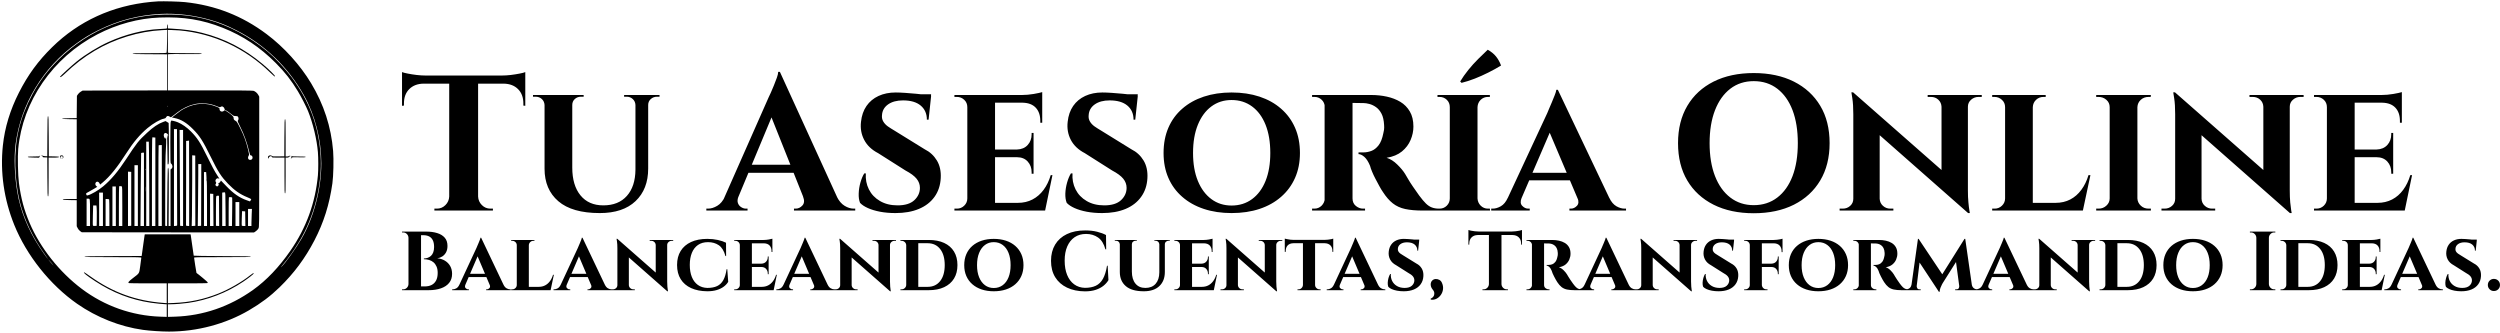
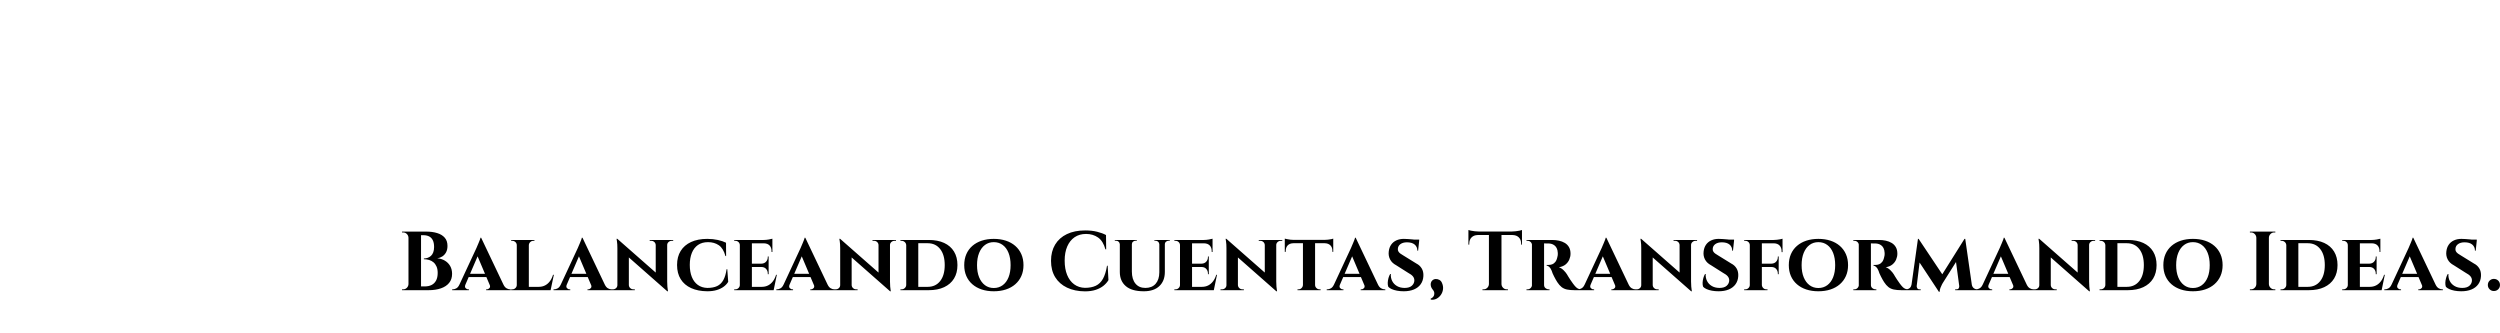
<svg xmlns="http://www.w3.org/2000/svg" width="597" height="79.456" viewBox="0 0 597 79.456" class="editor-view__logo-preview" data-v-719f541d="" data-v-42122950="">
  <svg id="mark" viewBox="0 0 882 876" width="80" height="79.456" x="0" y="0" data-v-719f541d="" style="fill: rgb(0, 0, 0);">
    <rect x="0" y="0" width="100%" height="100%" fill="none" data-v-719f541d="" />
    <g data-v-719f541d="">
-       <path d="M 416 3.596 C 411.875 3.790, 403.550 4.430, 397.500 5.019 C 295.663 14.939, 207.427 55.384, 137.150 124.360 C 100.434 160.396, 73.682 196.971, 50.008 243.500 C 26.689 289.330, 12.494 336.039, 7.550 383.208 C 0.161 453.709, 10.353 524.715, 37.531 592.077 C 69.917 672.346, 131.890 750.123, 203 799.743 C 254.533 835.702, 315.889 860, 376.500 868.451 C 394.433 870.952, 425.202 872.986, 445 872.981 C 518.990 872.960, 593.663 853.070, 655.500 816.912 C 687.440 798.236, 712.013 779.753, 736.210 756.204 C 774.080 719.350, 803.301 680.019, 827.746 633 C 852.333 585.708, 867.316 538.182, 875.109 482.762 C 877.847 463.298, 878.828 419.698, 877.029 397.500 C 871.901 334.222, 852.619 274.906, 819.032 219.086 C 790.064 170.942, 747.589 124.062, 701.861 89.761 C 637.673 41.614, 566.887 13.913, 486.685 5.557 C 472.179 4.046, 430.864 2.900, 416 3.596 M 423 36.664 C 363.537 39.845, 310.489 53.772, 257.988 79.986 C 235.652 91.139, 222.651 99.034, 200.984 114.602 C 113.186 177.689, 54.667 274.609, 41.044 379.500 C 36.545 414.138, 38.262 462.700, 45.502 505.565 C 53.874 555.140, 73.433 603.773, 103.761 650.428 C 112.063 663.197, 125.572 682, 126.447 682 C 126.694 682, 122.720 676.199, 117.615 669.108 C 86.308 625.625, 63.295 577.090, 51.945 530.609 C 45.084 502.512, 41.175 470.863, 40.310 436.398 C 38.568 366.951, 52.377 309.422, 85.592 247.758 C 103.773 214.005, 124.750 186.136, 153.945 156.949 C 194.435 116.470, 243.170 84.825, 296 64.709 C 340.631 47.714, 382.890 39.488, 431.593 38.315 C 473.175 37.312, 507.376 41.347, 547.500 51.986 C 601.099 66.199, 657.132 96.123, 704.489 135.824 C 724.567 152.656, 751.647 181.624, 768.223 204 C 815.207 267.426, 839.111 332.175, 844.088 409.500 C 848.914 484.475, 827.692 570.111, 788.018 635.756 C 773.901 659.113, 759.601 679.272, 743.570 698.418 C 740.308 702.313, 738.899 704.375, 740.439 703 C 750.210 694.274, 778.770 654.487, 793.558 629 C 826.138 572.847, 845.949 497.813, 845.990 430.411 C 846.028 367.554, 829.359 302.582, 799.705 250 C 757.959 175.977, 697.064 117.575, 622 79.570 C 595.993 66.402, 579.153 59.660, 554.272 52.451 C 511.831 40.155, 464.392 34.450, 423 36.664 M 419.812 46.178 C 364.706 48.290, 307.877 63.685, 256.397 90.447 C 138.983 151.486, 59.590 266.410, 47.932 392.207 C 46.129 411.665, 47.230 462.356, 49.888 482.221 C 55.302 522.691, 63.329 552.614, 78.026 587.124 C 105.840 652.428, 156.481 716.353, 215.500 760.657 C 275.530 805.720, 347.163 831.089, 421.750 833.699 L 439 834.303 439 817.651 L 439 801 436.250 800.991 C 430.401 800.973, 409.896 798.868, 397.116 796.974 C 344.761 789.213, 296.914 770.702, 250.500 740.253 C 227.751 725.328, 217.504 717, 221.888 717 C 222.377 717, 229.464 721.769, 237.638 727.598 C 297.251 770.106, 357.689 792.047, 430.250 797.520 L 439 798.180 439 772.090 L 439 746 390.082 746 C 363.177 746, 340.452 745.727, 339.582 745.393 C 336.135 744.070, 338.370 741.147, 349.250 732.750 C 368.154 718.159, 366.175 721.442, 369.299 699.491 C 370.786 689.046, 372.002 679.712, 372.001 678.750 C 372 677.099, 367.758 677, 296.917 677 C 237.294 677, 221.919 676.743, 222.250 675.750 C 222.577 674.768, 238.763 674.445, 297.789 674.244 L 372.912 673.987 373.458 670.744 C 373.758 668.960, 375.366 657.375, 377.031 645 C 378.697 632.625, 380.307 621.263, 380.609 619.750 L 381.159 617 441.468 617 L 501.777 617 502.380 620.250 C 503.134 624.321, 510 671.966, 510 673.131 C 510 673.602, 543.825 674.103, 585.167 674.244 C 644.228 674.445, 660.423 674.768, 660.750 675.750 C 661.081 676.743, 645.706 677, 586.083 677 C 516.742 677, 511 677.127, 511 678.663 C 511 680.443, 516.999 718.377, 517.313 718.580 C 522.218 721.756, 547 742.515, 547 743.448 C 547 744.184, 546.288 745.059, 545.418 745.393 C 544.548 745.727, 520.923 746, 492.918 746 L 442 746 442 772.157 L 442 798.313 457.750 797.664 C 499.643 795.936, 535.387 788.434, 574 773.265 C 602.048 762.246, 637.030 742.172, 659.197 724.376 C 665.692 719.161, 668 717.997, 668 719.936 C 668 721.461, 654.259 732.234, 640.637 741.388 C 596.965 770.737, 546.733 790.127, 495.500 797.411 C 481.677 799.376, 461.254 801, 450.355 801 L 442 801 442 817.656 L 442 834.313 460.750 833.699 C 534.746 831.277, 604.360 807.415, 666.240 763.263 C 701.727 737.942, 734.852 703.136, 764.991 659.500 C 806.378 599.580, 830.368 533.606, 836.988 461.500 C 838.282 447.413, 838.271 415.957, 836.967 400.500 C 834.151 367.104, 824.029 324.879, 811.149 292.793 C 806.414 280.998, 793.087 254.984, 784.346 240.476 C 766.868 211.464, 750.445 190.465, 726.011 165.885 C 684.494 124.123, 639.512 94.232, 586.500 73.182 C 532.570 51.766, 483.100 43.752, 419.812 46.178 M 440 69.455 C 440 74.841, 439.959 74.916, 436.750 75.402 C 434.962 75.672, 427.425 76.150, 420 76.462 C 378.580 78.206, 329.836 90.555, 285.726 110.480 C 258.620 122.725, 225.684 142.894, 202.500 161.447 C 189.508 171.844, 158 200.625, 158 202.096 C 158 204.675, 162.131 202.194, 169.395 195.250 C 197.162 168.710, 219.471 151.478, 249 133.760 C 301.683 102.149, 366.180 82.400, 426.646 79.366 L 440.240 78.684 439.841 108.092 C 439.621 124.266, 439.091 138.063, 438.662 138.750 C 438.057 139.720, 427.895 140, 393.358 140 C 358.182 140, 348.921 140.262, 349.251 141.250 C 349.574 142.214, 357.777 142.543, 385.085 142.687 C 404.563 142.789, 424.887 142.902, 430.250 142.937 L 440 143 440 190.483 L 440 237.966 328.750 238.233 L 217.500 238.500 212.728 241.305 C 210.103 242.848, 206.728 245.964, 205.228 248.230 L 202.500 252.349 202.207 281.653 L 201.915 310.957 182.707 311.229 C 156.888 311.593, 156.919 313.407, 182.750 313.772 L 202 314.043 202 419.022 L 202 524 183.417 524 C 168.995 524, 164.926 524.280, 165.249 525.250 C 165.557 526.175, 170.386 526.571, 183.832 526.773 L 202 527.045 202 561.326 L 202 595.607 204.533 600.691 C 206.116 603.867, 208.616 606.848, 211.198 608.637 L 215.329 611.500 442.042 611.756 L 668.755 612.013 673.558 608.756 C 676.334 606.874, 679.234 603.812, 680.430 601.500 C 682.500 597.501, 682.500 597.469, 682.500 426 L 682.500 254.500 680.309 250.405 C 677.476 245.112, 672.046 240.384, 667.277 239.060 C 664.747 238.357, 626.946 238.009, 552.750 238.006 L 442 238 442 190.545 L 442 143.091 445.250 142.510 C 447.038 142.191, 467.063 142.111, 489.750 142.332 C 524.168 142.668, 531 142.508, 531 141.367 C 531 140.233, 524.043 139.998, 490.250 139.989 C 467.837 139.983, 447.813 139.699, 445.750 139.358 L 442 138.738 442 108.869 L 442 79 451.250 79.009 C 456.337 79.013, 465.675 79.473, 472 80.030 C 561.796 87.937, 645.420 126.683, 711.268 190.890 C 719.778 199.188, 723.338 202.062, 724.128 201.272 C 725.553 199.847, 708.917 183.229, 691.335 168.514 C 642.922 127.996, 591.239 101.368, 532.162 86.506 C 507.510 80.304, 486.322 77.347, 452.750 75.424 L 442 74.808 442 69.404 C 442 66.432, 441.550 64, 441 64 C 440.450 64, 440 66.455, 440 69.455 M 513 273.948 C 497.508 277.241, 479.876 285.672, 466.901 295.990 C 464.921 297.564, 460.323 301.106, 456.684 303.861 L 450.066 308.870 446.212 306.759 C 441.715 304.296, 439.596 304.799, 437.249 308.889 C 435.987 311.087, 434.583 311.971, 431.591 312.449 C 422.175 313.955, 403.398 324.727, 388.449 337.197 C 368.483 353.855, 351.191 374.296, 333.041 402.698 C 309.035 440.266, 289.337 464.641, 270.034 480.667 L 263.567 486.036 262.034 482.791 C 259.997 478.482, 255.824 476.944, 253.030 479.473 C 250.074 482.148, 250.328 487.326, 253.539 489.852 L 256.078 491.849 248.106 496.675 C 243.721 499.329, 236.975 503.184, 233.116 505.242 C 226.139 508.962, 226.104 509.001, 227.145 511.987 C 228.050 514.584, 228.551 514.904, 230.846 514.356 C 240.109 512.142, 259.625 500.781, 271.914 490.449 C 292.582 473.074, 310.788 451.448, 332.066 419 C 360.115 376.227, 364.748 370.389, 387.029 349.745 C 403.527 334.458, 416.361 325.814, 429.697 321.005 L 435.893 318.771 439.697 321.059 C 441.788 322.318, 443.725 323.532, 444 323.757 C 444.275 323.982, 444.557 348.184, 444.627 377.540 C 444.748 428.561, 444.670 430.988, 442.877 432.612 C 441.046 434.268, 440.999 433.699, 440.956 409.405 C 440.931 395.707, 440.658 379.429, 440.349 373.232 C 439.916 364.563, 440.099 361.577, 441.143 360.290 C 441.889 359.369, 441.979 358.928, 441.343 359.309 C 440.569 359.774, 440.359 359.345, 440.707 358.013 C 440.993 356.918, 441.626 356.269, 442.114 356.570 C 444.001 357.737, 442.876 354.785, 440.545 352.455 C 433.772 345.682, 427.833 354.171, 433.250 362.882 C 435.300 366.179, 435.528 366.300, 435.820 364.250 C 435.995 363.012, 436.555 362, 437.063 362 C 438.067 362, 437.502 386.224, 435.954 409.540 C 435.441 417.261, 435.004 462.036, 434.982 509.040 L 434.942 594.500 437.471 594.816 L 440 595.133 440.139 558.816 C 440.216 538.842, 440.554 503.825, 440.889 481 C 441.457 442.415, 441.611 439.711, 443.075 442.500 C 444.478 445.171, 444.611 453.692, 444.287 520.250 L 443.924 595 446.462 595 L 449 595 449 520.680 L 449 446.361 451.500 444.187 C 455.324 440.862, 454.589 433.652, 450.087 430.329 C 448.672 429.284, 448.500 423.295, 448.500 374.994 C 448.500 333.141, 448.782 320.598, 449.739 319.802 C 450.420 319.236, 450.780 318.453, 450.537 318.061 C 449.541 316.448, 461.118 318.991, 468.203 321.941 C 479.582 326.678, 492.334 335.621, 502.724 346.152 C 519.245 362.895, 527.623 375.746, 544.352 410 C 557.120 436.143, 565.438 451.668, 571.951 461.515 C 578.787 471.849, 578.501 471.185, 575.535 469.834 C 570.354 467.474, 564.888 474.730, 568.316 479.417 C 569.527 481.073, 569.498 481.712, 568.108 484.137 C 566.578 486.805, 566.610 487.052, 568.764 489.207 C 570.523 490.967, 571.400 491.237, 572.697 490.419 C 575.657 488.552, 576.610 486.206, 575.275 484.069 C 574.223 482.385, 574.356 482.089, 576.282 481.815 C 577.580 481.631, 579.147 480.206, 580.060 478.379 L 581.620 475.258 595.665 489.879 C 614.893 509.895, 630.364 520.566, 650.302 527.559 L 658.104 530.296 659.802 527.898 C 660.736 526.579, 661.500 525.055, 661.500 524.510 C 661.500 523.966, 656.917 521.663, 651.316 519.394 C 632.058 511.591, 617.150 501.175, 600.469 483.869 C 582.384 465.108, 574.595 453.041, 555.370 414.006 C 533.828 370.267, 526.011 358.046, 508 339.952 C 491.178 323.052, 476.423 314.158, 459.566 310.758 L 452.632 309.359 462.066 301.839 C 474.230 292.143, 478.721 289.155, 488.549 284.221 C 515.130 270.876, 543.436 269.798, 570.578 281.097 C 577.396 283.935, 578 284.423, 578 287.093 C 578 293.115, 584.329 295.889, 589.245 292.022 L 591.759 290.045 598.129 294.160 C 608.954 301.154, 615 306.845, 615 310.040 C 615 314.404, 615.959 315.939, 619.966 317.983 C 623.312 319.690, 624.600 321.717, 632.804 338.190 C 642.486 357.631, 647.817 372.281, 653.113 393.999 C 656.184 406.593, 656.252 407.303, 654.663 409.993 C 651.331 415.634, 653.405 421, 658.916 421 C 660.442 421, 662.435 420.177, 663.345 419.171 C 666.611 415.562, 664.498 409, 660.069 409 C 658.609 409, 657.780 406.848, 655.543 397.250 C 650.722 376.561, 642.592 353.916, 633.413 335.610 C 625.712 320.253, 625.082 318.567, 626.472 317.031 C 628.390 314.911, 628.446 309.993, 626.581 307.441 C 625.505 305.970, 623.957 305.500, 620.191 305.500 C 615.845 305.500, 614.612 304.990, 610.361 301.438 C 604.089 296.198, 596.839 291.270, 593.576 290.029 C 591.775 289.344, 591 288.312, 591 286.597 C 591 285.139, 589.932 283.305, 588.365 282.073 C 585.256 279.627, 584.383 279.552, 580.803 281.419 C 578.320 282.715, 577.466 282.549, 570.013 279.327 C 553.498 272.186, 531.188 270.081, 513 273.948 M 441.158 280 C 441.158 281.375, 441.385 281.938, 441.662 281.250 C 441.940 280.563, 441.940 279.438, 441.662 278.750 C 441.385 278.063, 441.158 278.625, 441.158 280 M 124.759 358.750 L 124.500 411.500 119.042 411.200 C 116.040 411.035, 113.028 410.438, 112.347 409.873 C 111.667 409.308, 110.073 409.045, 108.805 409.287 C 106.710 409.687, 106.745 409.740, 109.180 409.864 C 111.103 409.962, 111.951 410.608, 112.180 412.151 C 112.465 414.066, 113.162 414.314, 118.500 414.401 L 124.500 414.500 124.759 465.750 C 124.985 510.384, 125.211 517, 126.509 517 C 127.811 517, 128 510.529, 128 466 L 128 415 138.875 415 C 144.856 415, 151.156 414.719, 152.875 414.375 C 159.525 413.045, 155.433 412.045, 142.250 411.778 L 128.500 411.500 128.241 358.750 C 128.016 312.924, 127.788 306, 126.500 306 C 125.212 306, 124.984 312.924, 124.759 358.750 M 748.760 362.750 L 748.500 411.500 732.893 411.775 C 719.894 412.003, 717.074 411.795, 716.020 410.525 C 715.325 409.686, 713.246 409, 711.401 409 C 707.122 409, 704.229 412.690, 705.964 415.933 C 707.220 418.280, 708.218 418.730, 707.391 416.577 C 706.669 414.695, 710.447 411, 713.094 411 C 714.346 411, 715.397 411.803, 715.710 413 C 716.206 414.897, 717.074 415, 732.617 415 L 749 415 749 462 C 749 503.111, 749.188 509, 750.500 509 C 751.812 509, 752 503.111, 752 462 L 752 415 756 415 C 758.200 415, 760 414.539, 760 413.975 C 760 413.412, 761.237 412.431, 762.750 411.797 L 765.500 410.643 763.033 410.223 C 761.676 409.993, 760.401 410.298, 760.199 410.902 C 759.998 411.506, 758.071 412, 755.917 412 L 752 412 752 363 C 752 320.250, 751.810 314, 750.510 314 C 749.213 314, 748.985 320.338, 748.760 362.750 M 458 467.557 L 458 595.115 462.250 594.807 C 465.554 594.568, 466.481 594.110, 466.417 592.750 C 466.371 591.788, 466.258 534.525, 466.167 465.500 L 466 340 462 340 L 458 340 458 467.557 M 473.494 468.250 L 474.161 594.500 478.081 594.807 L 482 595.115 482 468.557 L 482 342 477.413 342 L 472.827 342 473.494 468.250 M 400.618 367.382 C 400.278 370.633, 400 423.177, 400 484.147 L 400 595 404.500 595 L 409 595 409 478.605 L 409 362.210 405.118 361.840 L 401.236 361.470 400.618 367.382 M 493.750 370.728 L 490 371.121 490 482.060 C 490 543.077, 489.887 593.337, 489.750 593.750 C 489.613 594.163, 491.413 594.638, 493.750 594.807 L 498 595.115 498 482.557 C 498 420.651, 497.887 370.076, 497.750 370.168 C 497.613 370.261, 495.813 370.513, 493.750 370.728 M 385 484 L 385 595 389.046 595 L 393.092 595 392.959 509.750 C 392.885 462.862, 392.582 412.913, 392.286 398.750 L 391.746 373 388.373 373 L 385 373 385 484 M 417.667 382.667 C 417.300 383.033, 417 430.958, 417 489.167 L 417 595 421.500 595 L 426 595 426 488.500 L 426 382 422.167 382 C 420.058 382, 418.033 382.300, 417.667 382.667 M 371.546 403.250 C 371.331 403.938, 370.862 447.362, 370.503 499.750 L 369.851 595 374.426 595 L 379 595 379 498.500 L 379 402 375.469 402 C 373.519 402, 371.762 402.560, 371.546 403.250 M 104.362 410.500 C 103.884 411.744, 101.144 412, 88.310 412 C 76.374 412, 72.928 412.286, 73.248 413.250 C 73.549 414.155, 77.701 414.585, 88.275 414.809 L 102.887 415.119 104.469 412.059 C 105.339 410.377, 105.801 409, 105.494 409 C 105.188 409, 104.678 409.675, 104.362 410.500 M 158.317 410.617 C 157.484 412.788, 159.136 417.221, 161 417.814 C 162.110 418.168, 162.009 417.739, 160.612 416.165 C 159.064 414.421, 158.951 413.764, 159.984 412.519 C 162.819 409.103, 167.014 412.229, 164.906 416.186 C 163.784 418.290, 163.823 418.376, 165.336 417.128 C 167.279 415.525, 167.520 411.920, 165.800 410.200 C 164.030 408.430, 159.050 408.707, 158.317 410.617 M 506 474.780 C 506 511.022, 505.702 552.926, 505.338 567.899 L 504.676 595.123 509.459 594.811 L 514.243 594.500 514.139 502 L 514.035 409.500 510.018 409.193 L 506 408.885 506 474.780 M 767.422 411.645 C 767.830 413.001, 767.478 414.379, 766.463 415.395 C 765.117 416.740, 765.094 417, 766.322 417 C 767.127 417, 768.066 416.271, 768.407 415.381 C 768.955 413.953, 771.117 413.805, 786.671 414.131 C 800.160 414.413, 804.414 414.206, 804.740 413.250 C 805.071 412.281, 801.151 412, 787.283 412 C 774.343 412, 769.037 411.654, 768.088 410.750 C 767.018 409.731, 766.895 409.897, 767.422 411.645 M 521.994 458.250 C 521.991 472.688, 521.694 509.392, 521.333 539.815 L 520.678 595.131 525.089 594.815 L 529.500 594.500 529.725 513.250 L 529.951 432 525.975 432 L 522 432 521.994 458.250 M 354 515 L 354 595 358.500 595 L 363 595 363 515 L 363 435 358.500 435 L 354 435 354 515 M 383.195 446.500 C 383.215 448.150, 383.439 448.704, 383.693 447.731 C 383.947 446.758, 383.930 445.408, 383.656 444.731 C 383.382 444.054, 383.175 444.850, 383.195 446.500 M 337 523.500 L 337 595.115 341.250 594.807 L 345.500 594.500 345.500 523.500 L 345.500 452.500 341.250 452.193 L 337 451.885 337 523.500 M 537 524 L 537 595 541 595 L 545 595 545 535 C 545 493.438, 544.675 475, 543.941 475 C 543.359 475, 543.169 474.536, 543.519 473.969 C 543.869 473.402, 543.838 468.452, 543.449 462.969 L 542.742 453 539.871 453 L 537 453 537 524 M 383.370 498 C 383.370 503.775, 383.535 506.137, 383.737 503.250 C 383.939 500.363, 383.939 495.637, 383.737 492.750 C 383.535 489.863, 383.370 492.225, 383.370 498 M 313.667 490.667 C 313.300 491.033, 313 514.658, 313 543.167 L 313 595 317.500 595 L 322 595 322 543.107 C 322 496.710, 321.832 491.150, 320.418 490.607 C 318.316 489.800, 314.499 489.834, 313.667 490.667 M 296 543 L 296 595 300.500 595 L 305 595 305 543 L 305 491 300.500 491 L 296 491 296 543 M 587.250 506.689 L 585 507.139 585 551.070 L 585 595 589.510 595 L 594.021 595 593.760 550.750 C 593.505 507.303, 593.464 506.498, 591.500 506.369 C 590.400 506.297, 588.487 506.441, 587.250 506.689 M 261 551 L 261 595 266 595 L 271 595 271 551 L 271 507 266 507 L 261 507 261 551 M 553 552.443 L 553 595 557.511 595 L 562.022 595 561.761 552.750 L 561.500 510.500 557.250 510.193 L 553 509.885 553 552.443 M 570 515.954 C 568.709 516.790, 568.500 522.334, 568.500 555.713 L 568.500 594.500 572.762 594.808 L 577.023 595.116 576.762 555.308 L 576.500 515.500 574 515.241 C 572.625 515.098, 570.825 515.419, 570 515.954 M 602.667 519.667 C 602.300 520.033, 602 537.133, 602 557.667 L 602 595 606.355 595 L 610.710 595 611.227 558.250 C 611.511 538.038, 611.528 520.938, 611.265 520.250 C 610.769 518.956, 603.847 518.486, 602.667 519.667 M 228 559 L 228 595 232.500 595 L 237 595 237 559.607 C 237 520.736, 237.376 523, 230.918 523 L 228 523 228 559 M 278 559.500 L 278 595 283 595 L 288 595 288 561.082 C 288 542.427, 287.727 526.452, 287.393 525.582 C 286.967 524.472, 285.476 524, 282.393 524 L 278 524 278 559.500 M 620 563.500 L 620 595 625 595 L 630 595 630 563.500 L 630 532 625 532 L 620 532 620 563.500 M 244.535 567.100 C 244.073 583.539, 244.157 593.557, 244.764 594.164 C 245.295 594.695, 247.702 594.987, 250.114 594.814 L 254.500 594.500 254.805 574 C 254.973 562.725, 254.825 550.688, 254.476 547.250 L 253.841 541 249.555 541 L 245.270 541 244.535 567.100 M 653 572.500 L 653 595 657.500 595 L 662 595 662.004 586.750 C 662.006 582.212, 662.301 572.087, 662.659 564.250 L 663.311 550 658.156 550 L 653 550 653 572.500 M 636.595 574.454 C 636.206 584.659, 636.164 593.457, 636.503 594.004 C 636.841 594.552, 639.126 595, 641.581 595 L 646.043 595 645.772 575.750 L 645.500 556.500 641.401 556.200 L 637.302 555.900 636.595 574.454 M 132.934 690.341 C 136.463 694.608, 139.830 698.395, 140.417 698.758 C 141.003 699.120, 138.596 695.926, 135.066 691.659 C 131.537 687.392, 128.170 683.605, 127.583 683.242 C 126.997 682.880, 129.404 686.074, 132.934 690.341" stroke="none" fill="inherit" fill-rule="evenodd" />
-     </g>
+       </g>
  </svg>
  <svg id="name" viewBox="0 0 480.056 39.054" width="480" height="39.049" x="96" y="11.877" data-v-719f541d="" style="fill: rgb(0, 0, 0);">
-     <rect x="0" y="0" width="100%" height="100%" fill="none" data-v-719f541d="" />
    <g data-v-719f541d="">
-       <path d="M11.27 6.35L18.17 6.35L18.17 38.41L11.27 38.41L11.27 6.35ZM0 6.16L29.44 6.16L29.44 8.10L0 8.10L0 6.16ZM24.29 7.96L29.44 7.96L29.44 13.39L28.98 13.34L28.98 12.83Q28.98 10.67 27.71 9.41Q26.45 8.14 24.29 8.10L24.29 8.10L24.29 7.96ZM29.44 5.34L29.44 5.34L29.44 6.67L23.83 6.16Q24.84 6.16 25.97 6.03Q27.09 5.89 28.06 5.70Q29.03 5.52 29.44 5.34ZM11.27 35.05L11.41 35.05L11.41 38.41L7.73 38.41L7.73 37.95Q7.73 37.95 8.03 37.95Q8.33 37.95 8.33 37.95L8.33 37.95Q9.52 37.95 10.37 37.10Q11.22 36.25 11.27 35.05L11.27 35.05ZM18.03 38.41L18.03 35.05L18.17 35.05Q18.22 36.25 19.07 37.10Q19.92 37.95 21.11 37.95L21.11 37.95Q21.11 37.95 21.41 37.95Q21.71 37.95 21.71 37.95L21.71 37.95L21.71 38.41L18.03 38.41ZM0 7.96L5.11 7.96L5.11 8.10Q2.99 8.14 1.72 9.41Q0.46 10.67 0.46 12.83L0.46 12.83L0.46 13.34L0 13.39L0 7.96ZM0 6.67L0 5.34Q0.46 5.52 1.40 5.70Q2.35 5.89 3.50 6.03Q4.65 6.16 5.61 6.16L5.61 6.16L0 6.67ZM34.04 10.81L40.66 10.81L40.66 28.15Q40.66 32.38 42.62 34.78Q44.57 37.17 48.07 37.17L48.07 37.17Q51.70 37.17 53.70 34.91Q55.71 32.66 55.75 28.66L55.75 28.66L55.75 10.81L58.79 10.81L58.79 28.38Q58.79 33.30 55.77 36.16Q52.76 39.01 47.24 39.01L47.24 39.01Q40.62 39.01 37.33 36.18Q34.04 33.35 34.04 28.43L34.04 28.43L34.04 10.81ZM31.28 10.81L34.13 10.81L34.13 13.20L34.04 13.20Q33.99 12.33 33.40 11.78Q32.80 11.22 31.92 11.22L31.92 11.22Q31.92 11.22 31.60 11.22Q31.28 11.22 31.28 11.22L31.28 11.22L31.28 10.81ZM40.57 10.81L43.38 10.81L43.38 11.22Q43.38 11.22 43.06 11.22Q42.73 11.22 42.73 11.22L42.73 11.22Q41.86 11.22 41.26 11.78Q40.66 12.33 40.66 13.20L40.66 13.20L40.57 13.20L40.57 10.81ZM53.04 10.81L55.84 10.81L55.84 13.20L55.75 13.20Q55.71 12.33 55.11 11.78Q54.51 11.22 53.68 11.22L53.68 11.22Q53.68 11.22 53.36 11.22Q53.04 11.22 53.04 11.22L53.04 11.22L53.04 10.81ZM58.70 10.81L61.50 10.81L61.50 11.22Q61.50 11.22 61.20 11.22Q60.90 11.22 60.90 11.22L60.90 11.22Q60.03 11.22 59.41 11.78Q58.79 12.33 58.79 13.20L58.79 13.20L58.70 13.20L58.70 10.81ZM87.45 14.17L90.25 5.29L105.25 38.13L97.01 38.13L87.45 14.17ZM77.14 35.05L80.36 35.05Q79.99 35.97 80.22 36.62Q80.45 37.26 81.01 37.60Q81.56 37.95 82.11 37.95L82.11 37.95L82.52 37.95L82.52 38.41L72.68 38.41L72.68 37.95Q72.68 37.95 72.89 37.95Q73.09 37.95 73.09 37.95L73.09 37.95Q74.15 37.95 75.28 37.28Q76.41 36.62 77.14 35.05L77.14 35.05ZM89.84 5.29L90.25 5.29L90.44 10.90L79.03 38.27L75.67 38.27L87.58 11.32Q87.72 11.04 88.07 10.28Q88.41 9.52 88.80 8.56Q89.19 7.59 89.52 6.69Q89.84 5.80 89.84 5.29L89.84 5.29ZM81.56 27.46L95.08 27.46L95.08 29.39L81.56 29.39L81.56 27.46ZM95.77 35.05L95.77 35.05L103.82 35.05Q104.60 36.62 105.71 37.28Q106.81 37.95 107.87 37.95L107.87 37.95Q107.87 37.95 108.05 37.95Q108.24 37.95 108.24 37.95L108.24 37.95L108.24 38.41L93.61 38.41L93.61 37.95L94.02 37.95Q94.94 37.95 95.63 37.19Q96.32 36.43 95.77 35.05ZM117.90 10.21L117.90 10.21Q118.82 10.21 120.13 10.30Q121.44 10.40 122.73 10.51Q124.02 10.63 125.00 10.79Q125.99 10.95 126.36 11.09L126.36 11.09L125.76 16.70L125.35 16.70Q125.35 14.58 123.88 13.34Q122.41 12.10 119.65 12.10L119.65 12.10Q117.44 12.10 116.08 13.06Q114.72 14.03 114.63 15.64L114.63 15.64Q114.54 16.47 114.93 17.13Q115.32 17.80 116.03 18.31Q116.75 18.81 117.62 19.32L117.62 19.32L124.84 23.78Q126.68 24.70 127.74 26.45Q128.80 28.20 128.66 30.68L128.66 30.68Q128.52 33.26 127.17 35.14Q125.81 37.03 123.44 38.02Q121.07 39.01 117.85 39.01L117.85 39.01Q115.87 39.01 114.17 38.69Q112.47 38.36 111.25 37.81Q110.03 37.26 109.39 36.57L109.39 36.57Q109.02 35.65 109.07 34.34Q109.11 33.03 109.48 31.72Q109.85 30.41 110.40 29.53L110.40 29.53L110.77 29.53Q110.63 31.60 111.50 33.35Q112.38 35.10 114.15 36.13Q115.92 37.17 118.36 37.17L118.36 37.17Q121.03 37.17 122.36 35.93Q123.69 34.68 123.69 32.98L123.69 32.98Q123.69 31.79 122.89 30.80Q122.08 29.81 120.24 28.84L120.24 28.84L113.71 24.70Q111.41 23.51 110.38 21.53Q109.34 19.55 109.62 17.20L109.62 17.20Q109.85 15.00 110.93 13.43Q112.01 11.87 113.80 11.04Q115.60 10.21 117.90 10.21ZM121.39 10.63L126.36 10.63L126.32 11.45L121.39 11.45L121.39 10.63ZM135.01 10.81L141.63 10.81L141.63 38.41L135.01 38.41L135.01 10.81ZM141.54 36.57L152.40 36.57L153.46 38.41L141.54 38.41L141.54 36.57ZM141.54 23.83L150.83 23.83L150.83 25.67L141.54 25.67L141.54 23.83ZM141.54 10.81L152.90 10.81L152.90 12.65L141.54 12.65L141.54 10.81ZM154.93 29.95L155.34 29.95L153.59 38.41L145.64 38.41L147.06 36.57Q149.04 36.57 150.58 35.76Q152.12 34.96 153.23 33.46Q154.33 31.97 154.93 29.95L154.93 29.95ZM146.88 25.58L150.83 25.58L150.83 29.62L150.37 29.62L150.37 29.26Q150.37 27.74 149.43 26.70Q148.49 25.67 146.88 25.67L146.88 25.67L146.88 25.58ZM150.37 19.87L150.83 19.87L150.83 23.92L146.88 23.92L146.88 23.83Q148.49 23.78 149.43 22.75Q150.37 21.71 150.37 20.19L150.37 20.19L150.37 19.87ZM148.26 12.56L152.90 12.56L152.90 17.43L152.44 17.43L152.44 17.02Q152.44 15.00 151.36 13.85Q150.28 12.70 148.26 12.65L148.26 12.65L148.26 12.56ZM152.90 10.12L152.90 10.12L152.90 11.22L148.07 10.81Q149.41 10.81 150.88 10.56Q152.35 10.30 152.90 10.12ZM135.01 35.51L135.15 35.51L135.33 38.41L131.93 38.41L131.93 37.95Q131.93 37.95 132.20 37.95Q132.48 37.95 132.53 37.95L132.53 37.95Q133.54 37.95 134.27 37.24Q135.01 36.52 135.01 35.51L135.01 35.51ZM135.33 10.81L135.15 13.71L135.01 13.71Q135.01 12.65 134.27 11.96Q133.54 11.27 132.53 11.27L132.53 11.27Q132.48 11.27 132.20 11.27Q131.93 11.27 131.93 11.27L131.93 11.27L131.93 10.81L135.33 10.81ZM167.26 10.21L167.26 10.21Q168.18 10.21 169.49 10.30Q170.80 10.40 172.09 10.51Q173.37 10.63 174.36 10.79Q175.35 10.95 175.72 11.09L175.72 11.09L175.12 16.70L174.71 16.70Q174.71 14.58 173.24 13.34Q171.76 12.10 169.00 12.10L169.00 12.10Q166.80 12.10 165.44 13.06Q164.08 14.03 163.99 15.64L163.99 15.64Q163.90 16.47 164.29 17.13Q164.68 17.80 165.39 18.31Q166.11 18.81 166.98 19.32L166.98 19.32L174.20 23.78Q176.04 24.70 177.10 26.45Q178.16 28.20 178.02 30.68L178.02 30.68Q177.88 33.26 176.52 35.14Q175.17 37.03 172.80 38.02Q170.43 39.01 167.21 39.01L167.21 39.01Q165.23 39.01 163.53 38.69Q161.83 38.36 160.61 37.81Q159.39 37.26 158.75 36.57L158.75 36.57Q158.38 35.65 158.42 34.34Q158.47 33.03 158.84 31.72Q159.21 30.41 159.76 29.53L159.76 29.53L160.13 29.53Q159.99 31.60 160.86 33.35Q161.74 35.10 163.51 36.13Q165.28 37.17 167.72 37.17L167.72 37.17Q170.38 37.17 171.72 35.93Q173.05 34.68 173.05 32.98L173.05 32.98Q173.05 31.79 172.25 30.80Q171.44 29.81 169.60 28.84L169.60 28.84L163.07 24.70Q160.77 23.51 159.73 21.53Q158.70 19.55 158.98 17.20L158.98 17.20Q159.21 15.00 160.29 13.43Q161.37 11.87 163.16 11.04Q164.96 10.21 167.26 10.21ZM170.75 10.63L175.72 10.63L175.67 11.45L170.75 11.45L170.75 10.63ZM198.12 10.21L198.12 10.21Q201.80 10.21 204.79 11.20Q207.78 12.19 209.94 14.08Q212.11 15.96 213.28 18.63Q214.45 21.30 214.45 24.66L214.45 24.66Q214.45 27.97 213.28 30.61Q212.11 33.26 209.94 35.14Q207.78 37.03 204.79 38.02Q201.80 39.01 198.12 39.01L198.12 39.01Q194.49 39.01 191.50 38.02Q188.51 37.03 186.35 35.14Q184.18 33.26 183.03 30.61Q181.88 27.97 181.88 24.66L181.88 24.66Q181.88 21.30 183.03 18.63Q184.18 15.96 186.35 14.08Q188.51 12.19 191.50 11.20Q194.49 10.21 198.12 10.21ZM198.12 37.21L198.12 37.21Q200.93 37.21 203.02 35.67Q205.11 34.13 206.24 31.33Q207.37 28.52 207.37 24.66L207.37 24.66Q207.37 20.75 206.24 17.92Q205.11 15.09 203.02 13.55Q200.93 12.01 198.12 12.01L198.12 12.01Q195.36 12.01 193.29 13.55Q191.22 15.09 190.07 17.92Q188.92 20.75 188.92 24.66L188.92 24.66Q188.92 28.52 190.07 31.33Q191.22 34.13 193.29 35.67Q195.36 37.21 198.12 37.21ZM226.55 10.81L226.55 10.81L231.47 10.81Q233.40 10.81 235.20 11.20Q236.99 11.59 238.42 12.44Q239.84 13.29 240.69 14.74Q241.55 16.19 241.55 18.35L241.55 18.35Q241.55 19.96 240.88 21.55Q240.21 23.14 238.81 24.29Q237.41 25.44 235.15 25.81L235.15 25.81Q236.49 26.22 237.70 27.42Q238.92 28.61 239.57 29.67L239.57 29.67Q239.80 30.04 240.26 30.84Q240.72 31.65 241.43 32.68Q242.14 33.72 242.93 34.82L242.93 34.82Q243.85 36.06 244.54 36.73Q245.23 37.40 245.96 37.67Q246.70 37.95 247.66 37.95L247.66 37.95L247.66 38.41L243.80 38.41Q241.32 38.41 239.59 38.04Q237.87 37.67 236.62 36.68Q235.38 35.70 234.28 33.99L234.28 33.99Q233.86 33.40 233.40 32.54Q232.94 31.69 232.48 30.82Q232.02 29.95 231.68 29.12Q231.33 28.29 231.20 27.74L231.20 27.74Q230.60 26.27 229.84 25.60Q229.08 24.93 228.44 24.93L228.44 24.93L228.44 24.52Q228.44 24.52 228.76 24.52Q229.08 24.52 229.59 24.52L229.59 24.52Q230.55 24.52 231.50 24.17Q232.44 23.83 233.22 22.84Q234.00 21.85 234.37 19.92L234.37 19.92Q234.46 19.64 234.53 19.14Q234.60 18.63 234.55 17.99L234.55 17.99Q234.46 16.28 233.93 15.27Q233.40 14.26 232.62 13.71Q231.84 13.16 231.03 12.95Q230.23 12.74 229.63 12.74L229.63 12.74Q228.76 12.70 228.04 12.72Q227.33 12.74 226.96 12.70L226.96 12.70Q226.92 12.70 226.83 12.21Q226.73 11.73 226.64 11.27Q226.55 10.81 226.55 10.81ZM220.34 10.81L227.01 10.81L227.01 38.41L220.34 38.41L220.34 10.81ZM220.39 35.51L220.48 35.51L220.66 38.41L217.35 38.41L217.35 37.95Q217.40 37.95 217.60 37.95Q217.81 37.95 217.90 37.95L217.90 37.95Q218.91 37.95 219.63 37.24Q220.34 36.52 220.39 35.51L220.39 35.51ZM220.66 10.81L220.48 13.66L220.39 13.66Q220.34 12.60 219.63 11.94Q218.91 11.27 217.95 11.27L217.95 11.27Q217.81 11.27 217.60 11.27Q217.40 11.27 217.35 11.27L217.35 11.27L217.35 10.81L220.66 10.81ZM226.69 38.41L226.92 35.51L227.01 35.51Q227.01 36.66 227.81 37.31Q228.62 37.95 229.49 37.95L229.49 37.95Q229.49 37.95 229.70 37.95Q229.91 37.95 230 37.95L230 37.95L230 38.41L226.69 38.41ZM250.24 10.81L256.86 10.81L256.86 38.41L250.24 38.41L250.24 10.81ZM250.24 35.51L250.38 35.51L250.38 38.41L247.30 38.41L247.30 37.95Q247.30 37.95 247.55 37.95Q247.80 37.95 247.80 37.95L247.80 37.95Q248.81 37.95 249.53 37.24Q250.24 36.52 250.24 35.51L250.24 35.51ZM256.77 38.41L256.77 35.51L256.86 35.51Q256.91 36.52 257.62 37.24Q258.34 37.95 259.35 37.95L259.35 37.95Q259.35 37.95 259.58 37.95Q259.81 37.95 259.81 37.95L259.81 37.95L259.85 38.41L256.77 38.41ZM256.86 13.71L256.77 13.71L256.77 10.81L259.81 10.81L259.81 11.27Q259.81 11.27 259.58 11.27Q259.35 11.27 259.35 11.27L259.35 11.27Q258.34 11.27 257.62 11.96Q256.91 12.65 256.86 13.71L256.86 13.71ZM250.38 10.81L250.38 13.71L250.24 13.71Q250.24 12.65 249.53 11.96Q248.81 11.27 247.80 11.27L247.80 11.27Q247.80 11.27 247.55 11.27Q247.30 11.27 247.30 11.27L247.30 11.27L247.30 10.81L250.38 10.81ZM253.05 7.91L252.72 7.59Q253.51 6.26 254.66 4.83Q255.81 3.40 257.07 2.16Q258.34 0.92 259.30 0L259.30 0Q260.54 0.69 261.28 1.61Q262.02 2.53 262.48 3.77L262.48 3.77Q261.05 4.65 259.44 5.45Q257.83 6.26 256.20 6.90Q254.56 7.54 253.05 7.91L253.05 7.91ZM273.33 17.99L276.05 9.57L289.66 38.18L281.89 38.18L273.33 17.99ZM264.09 35.37L267.40 35.37Q266.89 36.62 267.54 37.28Q268.18 37.95 268.96 37.95L268.96 37.95L269.33 37.95L269.33 38.41L260.13 38.41L260.13 37.95Q260.13 37.95 260.31 37.95Q260.50 37.95 260.50 37.95L260.50 37.95Q261.42 37.95 262.43 37.38Q263.44 36.80 264.09 35.37L264.09 35.37ZM275.68 9.57L276.05 9.57L276.14 15.09L266.16 38.27L262.75 38.27L273.52 15.13Q273.61 14.86 273.93 14.14Q274.25 13.43 274.62 12.53Q274.99 11.64 275.31 10.83Q275.63 10.03 275.68 9.57L275.68 9.57ZM268.32 29.39L280.05 29.39L280.05 31.19L268.32 31.19L268.32 29.39ZM280.74 35.37L280.74 35.37L288.33 35.37Q289.02 36.80 290.03 37.38Q291.04 37.95 291.96 37.95L291.96 37.95Q291.96 37.95 292.15 37.95Q292.33 37.95 292.33 37.95L292.33 37.95L292.33 38.41L278.81 38.41L278.81 37.95L279.17 37.95Q279.96 37.95 280.60 37.28Q281.24 36.62 280.74 35.37ZM322.83 5.57L322.83 5.57Q328.35 5.57 332.42 7.61Q336.49 9.66 338.72 13.39Q340.95 17.11 340.95 22.31L340.95 22.31Q340.95 27.46 338.72 31.21Q336.49 34.96 332.42 37.01Q328.35 39.05 322.83 39.05L322.83 39.05Q317.31 39.05 313.24 37.01Q309.17 34.96 306.96 31.23Q304.75 27.51 304.75 22.31L304.75 22.31Q304.75 17.16 306.96 13.41Q309.17 9.66 313.24 7.61Q317.31 5.57 322.83 5.57ZM322.83 37.12L322.83 37.12Q326.09 37.12 328.46 35.30Q330.83 33.49 332.10 30.18Q333.36 26.86 333.36 22.31L333.36 22.31Q333.36 17.76 332.10 14.44Q330.83 11.13 328.46 9.31Q326.09 7.50 322.83 7.50L322.83 7.50Q319.61 7.50 317.24 9.31Q314.87 11.13 313.58 14.44Q312.29 17.76 312.29 22.31L312.29 22.31Q312.29 26.86 313.58 30.18Q314.87 33.49 317.24 35.30Q319.61 37.12 322.83 37.12ZM347.07 15.27L346.56 10.17L373.57 33.90L374.03 39.01L347.07 15.27ZM346.61 35.60L346.75 35.60L346.75 38.41L343.34 38.41L343.34 37.95Q343.34 37.95 343.71 37.95Q344.08 37.95 344.08 37.95L344.08 37.95Q345.14 37.95 345.87 37.28Q346.61 36.62 346.61 35.60L346.61 35.60ZM352.82 35.60L352.91 35.60Q352.96 36.62 353.69 37.28Q354.43 37.95 355.44 37.95L355.44 37.95Q355.44 37.95 355.81 37.95Q356.18 37.95 356.18 37.95L356.18 37.95L356.18 38.41L352.82 38.41L352.82 35.60ZM346.15 10.17L346.56 10.17L352.91 17.07L352.91 38.41L346.61 38.41L346.61 15.41Q346.61 13.06 346.38 11.61Q346.15 10.17 346.15 10.17L346.15 10.17ZM367.68 10.81L373.98 10.81L373.98 33.63Q373.98 35.24 374.10 36.45Q374.21 37.67 374.33 38.34Q374.44 39.01 374.44 39.01L374.44 39.01L374.03 39.01L367.68 31.69L367.68 10.81ZM373.98 13.62L373.84 13.62L373.84 10.81L377.29 10.81L377.29 11.27Q377.29 11.27 376.90 11.27Q376.51 11.27 376.51 11.27L376.51 11.27Q375.50 11.27 374.74 11.94Q373.98 12.60 373.98 13.62L373.98 13.62ZM367.77 13.62L367.68 13.62Q367.63 12.60 366.92 11.94Q366.21 11.27 365.15 11.27L365.15 11.27Q365.15 11.27 364.76 11.27Q364.37 11.27 364.37 11.27L364.37 11.27L364.37 10.81L367.77 10.81L367.77 13.62ZM382.86 10.81L389.48 10.81L389.48 38.41L382.86 38.41L382.86 10.81ZM389.39 36.57L400.20 36.57L401.30 38.41L389.39 38.41L389.39 36.57ZM402.78 29.95L403.24 29.95L401.44 38.41L393.48 38.41L394.91 36.57Q396.89 36.57 398.43 35.76Q399.97 34.96 401.07 33.46Q402.18 31.97 402.78 29.95L402.78 29.95ZM382.86 35.51L383.00 35.51L383.18 38.41L379.78 38.41L379.78 37.95Q379.78 37.95 380.05 37.95Q380.33 37.95 380.37 37.95L380.37 37.95Q381.39 37.95 382.12 37.24Q382.86 36.52 382.86 35.51L382.86 35.51ZM389.48 13.71L389.39 13.71L389.39 10.81L392.56 10.81L392.56 11.27Q392.52 11.27 392.27 11.27Q392.01 11.27 392.01 11.27L392.01 11.27Q391.00 11.27 390.26 11.96Q389.53 12.65 389.48 13.71L389.48 13.71ZM383.00 10.81L383.00 13.71L382.86 13.71Q382.86 12.65 382.10 11.96Q381.34 11.27 380.33 11.27L380.33 11.27Q380.28 11.27 380.03 11.27Q379.78 11.27 379.78 11.27L379.78 11.27L379.78 10.81L383.00 10.81ZM407.84 10.81L414.46 10.81L414.46 38.41L407.84 38.41L407.84 10.81ZM407.84 35.51L407.97 35.51L407.97 38.41L404.62 38.41L404.62 37.95Q404.62 37.95 404.89 37.95Q405.17 37.95 405.21 37.95L405.21 37.95Q406.27 37.95 407.05 37.24Q407.84 36.52 407.84 35.51L407.84 35.51ZM414.37 38.41L414.37 35.51L414.46 35.51Q414.51 36.52 415.27 37.24Q416.02 37.95 417.13 37.95L417.13 37.95Q417.13 37.95 417.38 37.95Q417.63 37.95 417.68 37.95L417.68 37.95L417.68 38.41L414.37 38.41ZM414.46 13.71L414.37 13.71L414.37 10.81L417.68 10.81L417.63 11.27Q417.63 11.27 417.40 11.27Q417.17 11.27 417.13 11.27L417.13 11.27Q416.02 11.27 415.27 11.96Q414.51 12.65 414.46 13.71L414.46 13.71ZM407.97 10.81L407.97 13.71L407.84 13.71Q407.84 12.65 407.05 11.96Q406.27 11.27 405.17 11.27L405.17 11.27Q405.17 11.27 404.89 11.27Q404.62 11.27 404.62 11.27L404.62 11.27L404.62 10.81L407.97 10.81ZM423.94 15.27L423.43 10.17L450.43 33.90L450.89 39.01L423.94 15.27ZM423.48 35.60L423.61 35.60L423.61 38.41L420.21 38.41L420.21 37.95Q420.21 37.95 420.58 37.95Q420.95 37.95 420.95 37.95L420.95 37.95Q422.00 37.95 422.74 37.28Q423.48 36.62 423.48 35.60L423.48 35.60ZM429.69 35.60L429.78 35.60Q429.82 36.62 430.56 37.28Q431.30 37.95 432.31 37.95L432.31 37.95Q432.31 37.95 432.68 37.95Q433.04 37.95 433.04 37.95L433.04 37.95L433.04 38.41L429.69 38.41L429.69 35.60ZM423.02 10.17L423.43 10.17L429.78 17.07L429.78 38.41L423.48 38.41L423.48 15.41Q423.48 13.06 423.25 11.61Q423.02 10.17 423.02 10.17L423.02 10.17ZM444.54 10.81L450.85 10.81L450.85 33.63Q450.85 35.24 450.96 36.45Q451.08 37.67 451.19 38.34Q451.31 39.01 451.31 39.01L451.31 39.01L450.89 39.01L444.54 31.69L444.54 10.81ZM450.85 13.62L450.71 13.62L450.71 10.81L454.16 10.81L454.16 11.27Q454.16 11.27 453.77 11.27Q453.38 11.27 453.38 11.27L453.38 11.27Q452.36 11.27 451.61 11.94Q450.85 12.60 450.85 13.62L450.85 13.62ZM444.64 13.62L444.54 13.62Q444.50 12.60 443.79 11.94Q443.07 11.27 442.01 11.27L442.01 11.27Q442.01 11.27 441.62 11.27Q441.23 11.27 441.23 11.27L441.23 11.27L441.23 10.81L444.64 10.81L444.64 13.62ZM459.72 10.81L466.35 10.81L466.35 38.41L459.72 38.41L459.72 10.81ZM466.26 36.57L477.11 36.57L478.17 38.41L466.26 38.41L466.26 36.57ZM466.26 23.83L475.55 23.83L475.55 25.67L466.26 25.67L466.26 23.83ZM466.26 10.81L477.62 10.81L477.62 12.65L466.26 12.65L466.26 10.81ZM479.64 29.95L480.06 29.95L478.31 38.41L470.35 38.41L471.78 36.57Q473.75 36.57 475.30 35.76Q476.84 34.96 477.94 33.46Q479.04 31.97 479.64 29.95L479.64 29.95ZM471.59 25.58L475.55 25.58L475.55 29.62L475.09 29.62L475.09 29.26Q475.09 27.74 474.15 26.70Q473.20 25.67 471.59 25.67L471.59 25.67L471.59 25.58ZM475.09 19.87L475.55 19.87L475.55 23.92L471.59 23.92L471.59 23.83Q473.20 23.78 474.15 22.75Q475.09 21.71 475.09 20.19L475.09 20.19L475.09 19.87ZM472.97 12.56L477.62 12.56L477.62 17.43L477.16 17.43L477.16 17.02Q477.16 15.00 476.08 13.85Q475.00 12.70 472.97 12.65L472.97 12.65L472.97 12.56ZM477.62 10.12L477.62 10.12L477.62 11.22L472.79 10.81Q474.12 10.81 475.59 10.56Q477.07 10.30 477.62 10.12ZM459.72 35.51L459.86 35.51L460.05 38.41L456.64 38.41L456.64 37.95Q456.64 37.95 456.92 37.95Q457.19 37.95 457.24 37.95L457.24 37.95Q458.25 37.95 458.99 37.24Q459.72 36.52 459.72 35.51L459.72 35.51ZM460.05 10.81L459.86 13.71L459.72 13.71Q459.72 12.65 458.99 11.96Q458.25 11.27 457.24 11.27L457.24 11.27Q457.19 11.27 456.92 11.27Q456.64 11.27 456.64 11.27L456.64 11.27L456.64 10.81L460.05 10.81Z" />
-     </g>
+       </g>
  </svg>
  <svg id="slogan" viewBox="0 0 501.32 16.664" width="501" height="16.653" x="96" y="54.926" data-v-719f541d="" style="fill: rgb(0, 0, 0);">
-     <rect x="0" y="0" width="100%" height="100%" fill="none" data-v-719f541d="" />
    <g data-v-719f541d="">
      <path d="M2.32 0.38L2.32 0.38L5.78 0.38Q7.24 0.38 8.39 0.73Q9.54 1.08 10.20 1.83Q10.86 2.58 10.86 3.80L10.86 3.80Q10.86 4.72 10.51 5.35Q10.16 5.98 9.60 6.33Q9.04 6.68 8.42 6.76L8.42 6.76Q9.42 6.84 10.23 7.32Q11.04 7.80 11.50 8.60Q11.96 9.40 11.96 10.48L11.96 10.48Q11.96 11.76 11.26 12.63Q10.56 13.50 9.29 13.94Q8.02 14.38 6.34 14.38L6.34 14.38L4.36 14.38Q4.36 14.38 4.37 14.15Q4.38 13.92 4.38 13.70Q4.38 13.48 4.38 13.48L4.38 13.48L5.46 13.48Q6.36 13.48 7.05 13.14Q7.74 12.80 8.13 12.08Q8.52 11.36 8.52 10.24L8.52 10.24Q8.52 9.36 8.25 8.74Q7.98 8.12 7.53 7.73Q7.08 7.34 6.48 7.16Q5.88 6.98 5.22 6.98L5.22 6.98L5.22 6.80Q5.68 6.80 6.12 6.65Q6.56 6.50 6.91 6.18Q7.26 5.86 7.46 5.33Q7.66 4.80 7.66 4.06L7.66 4.06Q7.66 3.04 7.34 2.42Q7.02 1.80 6.45 1.52Q5.88 1.24 5.10 1.24L5.10 1.24L2.52 1.24Q2.52 1.22 2.47 1.01Q2.42 0.80 2.37 0.59Q2.32 0.38 2.32 0.38ZM1.54 0.38L4.54 0.38L4.54 14.38L1.54 14.38L1.54 0.38ZM1.54 12.92L1.60 12.92L1.60 14.38L0 14.38L0 14.18Q0.04 14.18 0.14 14.18Q0.24 14.18 0.26 14.18L0.26 14.18Q0.78 14.18 1.15 13.81Q1.52 13.44 1.54 12.92L1.54 12.92ZM1.60 0.38L1.60 1.84L1.54 1.84Q1.52 1.32 1.15 0.95Q0.78 0.58 0.26 0.58L0.26 0.58Q0.24 0.58 0.14 0.58Q0.04 0.58 0 0.58L0 0.58L0 0.38L1.60 0.38ZM17.72 5.50L18.90 1.84L24.82 14.28L21.44 14.28L17.72 5.50ZM13.70 13.06L15.14 13.06Q14.92 13.60 15.20 13.89Q15.48 14.18 15.82 14.18L15.82 14.18L15.98 14.18L15.98 14.38L11.98 14.38L11.98 14.18Q11.98 14.18 12.06 14.18Q12.14 14.18 12.14 14.18L12.14 14.18Q12.54 14.18 12.98 13.93Q13.42 13.68 13.70 13.06L13.70 13.06ZM18.74 1.84L18.90 1.84L18.94 4.24L14.60 14.32L13.12 14.32L17.80 4.26Q17.84 4.14 17.98 3.83Q18.12 3.52 18.28 3.13Q18.44 2.74 18.58 2.39Q18.72 2.04 18.74 1.84L18.74 1.84ZM15.54 10.46L20.64 10.46L20.64 11.24L15.54 11.24L15.54 10.46ZM20.94 13.06L20.94 13.06L24.24 13.06Q24.54 13.68 24.98 13.93Q25.42 14.18 25.82 14.18L25.82 14.18Q25.82 14.18 25.90 14.18Q25.98 14.18 25.98 14.18L25.98 14.18L25.98 14.38L20.10 14.38L20.10 14.18L20.26 14.18Q20.60 14.18 20.88 13.89Q21.16 13.60 20.94 13.06ZM27.42 2.38L30.30 2.38L30.30 14.38L27.42 14.38L27.42 2.38ZM30.26 13.58L34.96 13.58L35.44 14.38L30.26 14.38L30.26 13.58ZM36.08 10.70L36.28 10.70L35.50 14.38L32.04 14.38L32.66 13.58Q33.52 13.58 34.19 13.23Q34.86 12.88 35.34 12.23Q35.82 11.58 36.08 10.70L36.08 10.70ZM27.42 13.12L27.48 13.12L27.56 14.38L26.08 14.38L26.08 14.18Q26.08 14.18 26.20 14.18Q26.32 14.18 26.34 14.18L26.34 14.18Q26.78 14.18 27.10 13.87Q27.42 13.56 27.42 13.12L27.42 13.12ZM30.30 3.64L30.26 3.64L30.26 2.38L31.64 2.38L31.64 2.58Q31.62 2.58 31.51 2.58Q31.40 2.58 31.40 2.58L31.40 2.58Q30.96 2.58 30.64 2.88Q30.32 3.18 30.30 3.64L30.30 3.64ZM27.48 2.38L27.48 3.64L27.42 3.64Q27.42 3.18 27.09 2.88Q26.76 2.58 26.32 2.58L26.32 2.58Q26.30 2.58 26.19 2.58Q26.08 2.58 26.08 2.58L26.08 2.58L26.08 2.38L27.48 2.38ZM41.94 5.50L43.12 1.84L49.04 14.28L45.66 14.28L41.94 5.50ZM37.92 13.06L39.36 13.06Q39.14 13.60 39.42 13.89Q39.70 14.18 40.04 14.18L40.04 14.18L40.20 14.18L40.20 14.38L36.20 14.38L36.20 14.18Q36.20 14.18 36.28 14.18Q36.36 14.18 36.36 14.18L36.36 14.18Q36.76 14.18 37.20 13.93Q37.64 13.68 37.92 13.06L37.92 13.06ZM42.96 1.84L43.12 1.84L43.16 4.24L38.82 14.32L37.34 14.32L42.02 4.26Q42.06 4.14 42.20 3.83Q42.34 3.52 42.50 3.13Q42.66 2.74 42.80 2.39Q42.94 2.04 42.96 1.84L42.96 1.84ZM39.76 10.46L44.86 10.46L44.86 11.24L39.76 11.24L39.76 10.46ZM45.16 13.06L45.16 13.06L48.46 13.06Q48.76 13.68 49.20 13.93Q49.64 14.18 50.04 14.18L50.04 14.18Q50.04 14.18 50.12 14.18Q50.20 14.18 50.20 14.18L50.20 14.18L50.20 14.38L44.32 14.38L44.32 14.18L44.48 14.18Q44.82 14.18 45.10 13.89Q45.38 13.60 45.16 13.06ZM51.66 4.32L51.44 2.10L63.18 12.42L63.38 14.64L51.66 4.32ZM51.46 13.16L51.52 13.16L51.52 14.38L50.04 14.38L50.04 14.18Q50.04 14.18 50.20 14.18Q50.36 14.18 50.36 14.18L50.36 14.18Q50.82 14.18 51.14 13.89Q51.46 13.60 51.46 13.16L51.46 13.16ZM54.16 13.16L54.20 13.16Q54.22 13.60 54.54 13.89Q54.86 14.18 55.30 14.18L55.30 14.18Q55.30 14.18 55.46 14.18Q55.62 14.18 55.62 14.18L55.62 14.18L55.62 14.38L54.16 14.38L54.16 13.16ZM51.26 2.10L51.44 2.10L54.20 5.10L54.20 14.38L51.46 14.38L51.46 4.38Q51.46 3.36 51.36 2.73Q51.26 2.10 51.26 2.10L51.26 2.10ZM60.62 2.38L63.36 2.38L63.36 12.30Q63.36 13 63.41 13.53Q63.46 14.06 63.51 14.35Q63.56 14.64 63.56 14.64L63.56 14.64L63.38 14.64L60.62 11.46L60.62 2.38ZM63.36 3.60L63.30 3.60L63.30 2.38L64.80 2.38L64.80 2.58Q64.80 2.58 64.63 2.58Q64.46 2.58 64.46 2.58L64.46 2.58Q64.02 2.58 63.69 2.87Q63.36 3.16 63.36 3.60L63.36 3.60ZM60.66 3.60L60.62 3.60Q60.60 3.16 60.29 2.87Q59.98 2.58 59.52 2.58L59.52 2.58Q59.52 2.58 59.35 2.58Q59.18 2.58 59.18 2.58L59.18 2.58L59.18 2.38L60.66 2.38L60.66 3.60ZM77.56 9.36L77.72 9.36L77.94 12.38Q77.56 13.02 76.88 13.53Q76.20 14.04 75.22 14.34Q74.24 14.64 72.94 14.64L72.94 14.64Q70.70 14.62 69.08 13.88Q67.46 13.14 66.59 11.75Q65.72 10.36 65.72 8.36L65.72 8.36Q65.72 6.40 66.58 5.01Q67.44 3.62 69.06 2.87Q70.68 2.12 72.94 2.12L72.94 2.12Q74.30 2.12 75.47 2.38Q76.64 2.64 77.42 3.04L77.42 3.04L77.44 6.22L77.28 6.22Q76.78 4.38 75.70 3.64Q74.62 2.90 73.12 2.90L73.12 2.90Q71.68 2.90 70.71 3.58Q69.74 4.26 69.25 5.48Q68.76 6.70 68.76 8.34L68.76 8.34Q68.76 10 69.25 11.22Q69.74 12.44 70.68 13.12Q71.62 13.80 72.94 13.84L72.94 13.84Q74.36 13.84 75.29 13.40Q76.22 12.96 76.77 11.98Q77.32 11 77.56 9.36L77.56 9.36ZM80.72 2.38L83.60 2.38L83.60 14.38L80.72 14.38L80.72 2.38ZM83.56 13.58L88.28 13.58L88.74 14.38L83.56 14.38L83.56 13.58ZM83.56 8.04L87.60 8.04L87.60 8.84L83.56 8.84L83.56 8.04ZM83.56 2.38L88.50 2.38L88.50 3.18L83.56 3.18L83.56 2.38ZM89.38 10.70L89.56 10.70L88.80 14.38L85.34 14.38L85.96 13.58Q86.82 13.58 87.49 13.23Q88.16 12.88 88.64 12.23Q89.12 11.58 89.38 10.70L89.38 10.70ZM85.88 8.80L87.60 8.80L87.60 10.56L87.40 10.56L87.40 10.40Q87.40 9.74 86.99 9.29Q86.58 8.84 85.88 8.84L85.88 8.84L85.88 8.80ZM87.40 6.32L87.60 6.32L87.60 8.08L85.88 8.08L85.88 8.04Q86.58 8.02 86.99 7.57Q87.40 7.12 87.40 6.46L87.40 6.46L87.40 6.32ZM86.48 3.14L88.50 3.14L88.50 5.26L88.30 5.26L88.30 5.08Q88.30 4.20 87.83 3.70Q87.36 3.20 86.48 3.18L86.48 3.18L86.48 3.14ZM88.50 2.08L88.50 2.08L88.50 2.56L86.40 2.38Q86.98 2.38 87.62 2.27Q88.26 2.16 88.50 2.08ZM80.72 13.12L80.78 13.12L80.86 14.38L79.38 14.38L79.38 14.18Q79.38 14.18 79.50 14.18Q79.62 14.18 79.64 14.18L79.64 14.18Q80.08 14.18 80.40 13.87Q80.72 13.56 80.72 13.12L80.72 13.12ZM80.86 2.38L80.78 3.64L80.72 3.64Q80.72 3.18 80.40 2.88Q80.08 2.58 79.64 2.58L79.64 2.58Q79.62 2.58 79.50 2.58Q79.38 2.58 79.38 2.58L79.38 2.58L79.38 2.38L80.86 2.38ZM95.18 5.50L96.36 1.84L102.28 14.28L98.90 14.28L95.18 5.50ZM91.16 13.06L92.60 13.06Q92.38 13.60 92.66 13.89Q92.94 14.18 93.28 14.18L93.28 14.18L93.44 14.18L93.44 14.38L89.44 14.38L89.44 14.18Q89.44 14.18 89.52 14.18Q89.60 14.18 89.60 14.18L89.60 14.18Q90 14.18 90.44 13.93Q90.88 13.68 91.16 13.06L91.16 13.06ZM96.20 1.84L96.36 1.84L96.40 4.24L92.06 14.32L90.58 14.32L95.26 4.26Q95.30 4.14 95.44 3.83Q95.58 3.52 95.74 3.13Q95.90 2.74 96.04 2.39Q96.18 2.04 96.20 1.84L96.20 1.84ZM93 10.46L98.10 10.46L98.10 11.24L93 11.24L93 10.46ZM98.40 13.06L98.40 13.06L101.70 13.06Q102 13.68 102.44 13.93Q102.88 14.18 103.28 14.18L103.28 14.18Q103.28 14.18 103.36 14.18Q103.44 14.18 103.44 14.18L103.44 14.18L103.44 14.38L97.56 14.38L97.56 14.18L97.72 14.18Q98.06 14.18 98.34 13.89Q98.62 13.60 98.40 13.06ZM104.90 4.32L104.68 2.10L116.42 12.42L116.62 14.64L104.90 4.32ZM104.70 13.16L104.76 13.16L104.76 14.38L103.28 14.38L103.28 14.18Q103.28 14.18 103.44 14.18Q103.60 14.18 103.60 14.18L103.60 14.18Q104.06 14.18 104.38 13.89Q104.70 13.60 104.70 13.16L104.70 13.16ZM107.40 13.16L107.44 13.16Q107.46 13.60 107.78 13.89Q108.10 14.18 108.54 14.18L108.54 14.18Q108.54 14.18 108.70 14.18Q108.86 14.18 108.86 14.18L108.86 14.18L108.86 14.38L107.40 14.38L107.40 13.16ZM104.50 2.10L104.68 2.10L107.44 5.10L107.44 14.38L104.70 14.38L104.70 4.38Q104.70 3.36 104.60 2.73Q104.50 2.10 104.50 2.10L104.50 2.10ZM113.86 2.38L116.60 2.38L116.60 12.30Q116.60 13 116.65 13.53Q116.70 14.06 116.75 14.35Q116.80 14.64 116.80 14.64L116.80 14.64L116.62 14.64L113.86 11.46L113.86 2.38ZM116.60 3.60L116.54 3.60L116.54 2.38L118.04 2.38L118.04 2.58Q118.04 2.58 117.87 2.58Q117.70 2.58 117.70 2.58L117.70 2.58Q117.26 2.58 116.93 2.87Q116.60 3.16 116.60 3.60L116.60 3.60ZM113.90 3.60L113.86 3.60Q113.84 3.16 113.53 2.87Q113.22 2.58 112.76 2.58L112.76 2.58Q112.76 2.58 112.59 2.58Q112.42 2.58 112.42 2.58L112.42 2.58L112.42 2.38L113.90 2.38L113.90 3.60ZM121.18 2.38L125.86 2.38Q128 2.38 129.54 3.09Q131.08 3.80 131.90 5.15Q132.72 6.50 132.72 8.38L132.72 8.38Q132.72 10.26 131.90 11.60Q131.08 12.94 129.54 13.66Q128 14.38 125.86 14.38L125.86 14.38L121.42 14.38L121.38 13.58Q122.90 13.58 123.83 13.58Q124.76 13.58 125.19 13.58Q125.62 13.58 125.62 13.58L125.62 13.58Q127.50 13.58 128.59 12.20Q129.68 10.82 129.68 8.38L129.68 8.38Q129.68 5.94 128.59 4.55Q127.50 3.16 125.62 3.16L125.62 3.16Q125.62 3.16 125.18 3.16Q124.74 3.16 123.76 3.16Q122.78 3.16 121.18 3.16L121.18 3.16L121.18 2.38ZM120.48 2.38L123.36 2.38L123.36 14.38L120.48 14.38L120.48 2.38ZM120.48 13.10L120.54 13.10L120.54 14.38L119.10 14.38L119.10 14.18Q119.10 14.18 119.22 14.18Q119.34 14.18 119.36 14.18L119.36 14.18Q119.82 14.18 120.15 13.86Q120.48 13.54 120.48 13.10L120.48 13.10ZM120.52 2.38L120.52 3.64L120.48 3.64Q120.46 3.18 120.13 2.88Q119.80 2.58 119.34 2.58L119.34 2.58Q119.34 2.58 119.22 2.58Q119.10 2.58 119.10 2.58L119.10 2.58L119.10 2.38L120.52 2.38ZM141.40 2.12L141.40 2.12Q143 2.12 144.30 2.55Q145.60 2.98 146.54 3.80Q147.48 4.62 147.99 5.78Q148.50 6.94 148.50 8.40L148.50 8.40Q148.50 9.84 147.99 10.99Q147.48 12.14 146.54 12.96Q145.60 13.78 144.30 14.21Q143 14.64 141.40 14.64L141.40 14.64Q139.82 14.64 138.52 14.21Q137.22 13.78 136.28 12.96Q135.34 12.14 134.84 10.99Q134.34 9.84 134.34 8.40L134.34 8.40Q134.34 6.94 134.84 5.78Q135.34 4.62 136.28 3.80Q137.22 2.98 138.52 2.55Q139.82 2.12 141.40 2.12ZM141.40 13.86L141.40 13.86Q142.62 13.86 143.53 13.19Q144.44 12.52 144.93 11.30Q145.42 10.08 145.42 8.40L145.42 8.40Q145.42 6.70 144.93 5.47Q144.44 4.24 143.53 3.57Q142.62 2.90 141.40 2.90L141.40 2.90Q140.20 2.90 139.30 3.57Q138.40 4.24 137.90 5.47Q137.40 6.70 137.40 8.40L137.40 8.40Q137.40 10.08 137.90 11.30Q138.40 12.52 139.30 13.19Q140.20 13.86 141.40 13.86ZM168.46 8.54L168.62 8.54L168.80 11.98Q168.36 12.72 167.62 13.32Q166.88 13.92 165.78 14.29Q164.68 14.66 163.18 14.66L163.18 14.66Q160.74 14.64 158.91 13.77Q157.08 12.90 156.08 11.28Q155.08 9.66 155.08 7.36L155.08 7.36Q155.08 5.12 156.06 3.49Q157.04 1.86 158.87 0.98Q160.70 0.10 163.24 0.10L163.24 0.10Q164.84 0.10 166.11 0.42Q167.38 0.74 168.22 1.20L168.22 1.20L168.26 4.62L168.08 4.62Q167.54 2.64 166.32 1.79Q165.10 0.94 163.46 0.94L163.46 0.94Q161.86 0.94 160.72 1.72Q159.58 2.50 158.96 3.92Q158.34 5.34 158.34 7.32L158.34 7.32Q158.34 9.30 158.93 10.74Q159.52 12.18 160.61 12.98Q161.70 13.78 163.18 13.82L163.18 13.82Q164.72 13.82 165.78 13.32Q166.84 12.82 167.49 11.66Q168.14 10.50 168.46 8.54L168.46 8.54ZM171.52 2.38L174.40 2.38L174.40 9.92Q174.40 11.76 175.25 12.80Q176.10 13.84 177.62 13.84L177.62 13.84Q179.20 13.84 180.07 12.86Q180.94 11.88 180.96 10.14L180.96 10.14L180.96 2.38L182.28 2.38L182.28 10.02Q182.28 12.16 180.97 13.40Q179.66 14.64 177.26 14.64L177.26 14.64Q174.38 14.64 172.95 13.41Q171.52 12.18 171.52 10.04L171.52 10.04L171.52 2.38ZM170.32 2.38L171.56 2.38L171.56 3.42L171.52 3.42Q171.50 3.04 171.24 2.80Q170.98 2.56 170.60 2.56L170.60 2.56Q170.60 2.56 170.46 2.56Q170.32 2.56 170.32 2.56L170.32 2.56L170.32 2.38ZM174.36 2.38L175.58 2.38L175.58 2.56Q175.58 2.56 175.44 2.56Q175.30 2.56 175.30 2.56L175.30 2.56Q174.92 2.56 174.66 2.80Q174.40 3.04 174.40 3.42L174.40 3.42L174.36 3.42L174.36 2.38ZM179.78 2.38L181 2.38L181 3.42L180.96 3.42Q180.94 3.04 180.68 2.80Q180.42 2.56 180.06 2.56L180.06 2.56Q180.06 2.56 179.92 2.56Q179.78 2.56 179.78 2.56L179.78 2.56L179.78 2.38ZM182.24 2.38L183.46 2.38L183.46 2.56Q183.46 2.56 183.33 2.56Q183.20 2.56 183.20 2.56L183.20 2.56Q182.82 2.56 182.55 2.80Q182.28 3.04 182.28 3.42L182.28 3.42L182.24 3.42L182.24 2.38ZM185.90 2.38L188.78 2.38L188.78 14.38L185.90 14.38L185.90 2.38ZM188.74 13.58L193.46 13.58L193.92 14.38L188.74 14.38L188.74 13.58ZM188.74 8.04L192.78 8.04L192.78 8.84L188.74 8.84L188.74 8.04ZM188.74 2.38L193.68 2.38L193.68 3.18L188.74 3.18L188.74 2.38ZM194.56 10.70L194.74 10.70L193.98 14.38L190.52 14.38L191.14 13.58Q192 13.58 192.67 13.23Q193.34 12.88 193.82 12.23Q194.30 11.58 194.56 10.70L194.56 10.70ZM191.06 8.80L192.78 8.80L192.78 10.56L192.58 10.56L192.58 10.40Q192.58 9.74 192.17 9.29Q191.76 8.84 191.06 8.84L191.06 8.84L191.06 8.80ZM192.58 6.32L192.78 6.32L192.78 8.08L191.06 8.08L191.06 8.04Q191.76 8.02 192.17 7.57Q192.58 7.12 192.58 6.46L192.58 6.46L192.58 6.32ZM191.66 3.14L193.68 3.14L193.68 5.26L193.48 5.26L193.48 5.08Q193.48 4.20 193.01 3.70Q192.54 3.20 191.66 3.18L191.66 3.18L191.66 3.14ZM193.68 2.08L193.68 2.08L193.68 2.56L191.58 2.38Q192.16 2.38 192.80 2.27Q193.44 2.16 193.68 2.08ZM185.90 13.12L185.96 13.12L186.04 14.38L184.56 14.38L184.56 14.18Q184.56 14.18 184.68 14.18Q184.80 14.18 184.82 14.18L184.82 14.18Q185.26 14.18 185.58 13.87Q185.90 13.56 185.90 13.12L185.90 13.12ZM186.04 2.38L185.96 3.64L185.90 3.64Q185.90 3.18 185.58 2.88Q185.26 2.58 184.82 2.58L184.82 2.58Q184.80 2.58 184.68 2.58Q184.56 2.58 184.56 2.58L184.56 2.58L184.56 2.38L186.04 2.38ZM197.20 4.32L196.98 2.10L208.72 12.42L208.92 14.64L197.20 4.32ZM197 13.16L197.06 13.16L197.06 14.38L195.58 14.38L195.58 14.18Q195.58 14.18 195.74 14.18Q195.90 14.18 195.90 14.18L195.90 14.18Q196.36 14.18 196.68 13.89Q197 13.60 197 13.16L197 13.16ZM199.70 13.16L199.74 13.16Q199.76 13.60 200.08 13.89Q200.40 14.18 200.84 14.18L200.84 14.18Q200.84 14.18 201 14.18Q201.16 14.18 201.16 14.18L201.16 14.18L201.16 14.38L199.70 14.38L199.70 13.16ZM196.80 2.10L196.98 2.10L199.74 5.10L199.74 14.38L197 14.38L197 4.38Q197 3.36 196.90 2.73Q196.80 2.10 196.80 2.10L196.80 2.10ZM206.16 2.38L208.90 2.38L208.90 12.30Q208.90 13 208.95 13.53Q209 14.06 209.05 14.35Q209.10 14.64 209.10 14.64L209.10 14.64L208.92 14.64L206.16 11.46L206.16 2.38ZM208.90 3.60L208.84 3.60L208.84 2.38L210.34 2.38L210.34 2.58Q210.34 2.58 210.17 2.58Q210 2.58 210 2.58L210 2.58Q209.56 2.58 209.23 2.87Q208.90 3.16 208.90 3.60L208.90 3.60ZM206.20 3.60L206.16 3.60Q206.14 3.16 205.83 2.87Q205.52 2.58 205.06 2.58L205.06 2.58Q205.06 2.58 204.89 2.58Q204.72 2.58 204.72 2.58L204.72 2.58L204.72 2.38L206.20 2.38L206.20 3.60ZM215.28 2.44L218.18 2.44L218.18 14.38L215.28 14.38L215.28 2.44ZM210.94 2.36L222.52 2.36L222.52 3.16L210.94 3.16L210.94 2.36ZM220.50 3.10L222.52 3.10L222.52 5.22L222.32 5.22L222.32 5.04Q222.34 4.18 221.85 3.68Q221.36 3.18 220.50 3.16L220.50 3.16L220.50 3.10ZM222.52 2.06L222.52 2.06L222.52 2.56L220.42 2.36Q220.80 2.36 221.24 2.31Q221.68 2.26 222.04 2.19Q222.40 2.12 222.52 2.06ZM215.28 13.12L215.32 13.12L215.32 14.38L213.98 14.38L213.98 14.18Q213.98 14.18 214.09 14.18Q214.20 14.18 214.20 14.18L214.20 14.18Q214.64 14.18 214.95 13.87Q215.26 13.56 215.28 13.12L215.28 13.12ZM218.12 14.38L218.12 13.12L218.18 13.12Q218.18 13.56 218.50 13.87Q218.82 14.18 219.28 14.18L219.28 14.18Q219.28 14.18 219.39 14.18Q219.50 14.18 219.50 14.18L219.50 14.18L219.50 14.38L218.12 14.38ZM210.94 3.10L212.98 3.10L212.98 3.16Q212.10 3.18 211.63 3.68Q211.16 4.18 211.16 5.04L211.16 5.04L211.16 5.22L210.94 5.22L210.94 3.10ZM210.94 2.56L210.94 2.06Q211.12 2.10 211.47 2.18Q211.82 2.26 212.25 2.31Q212.68 2.36 213.04 2.36L213.04 2.36L210.94 2.56ZM226.70 5.50L227.88 1.84L233.80 14.28L230.42 14.28L226.70 5.50ZM222.68 13.06L224.12 13.06Q223.90 13.60 224.18 13.89Q224.46 14.18 224.80 14.18L224.80 14.18L224.96 14.18L224.96 14.38L220.96 14.38L220.96 14.18Q220.96 14.18 221.04 14.18Q221.12 14.18 221.12 14.18L221.12 14.18Q221.52 14.18 221.96 13.93Q222.40 13.68 222.68 13.06L222.68 13.06ZM227.72 1.84L227.88 1.84L227.92 4.24L223.58 14.32L222.10 14.32L226.78 4.26Q226.82 4.14 226.96 3.83Q227.10 3.52 227.26 3.13Q227.42 2.74 227.56 2.39Q227.70 2.04 227.72 1.84L227.72 1.84ZM224.52 10.46L229.62 10.46L229.62 11.24L224.52 11.24L224.52 10.46ZM229.92 13.06L229.92 13.06L233.22 13.06Q233.52 13.68 233.96 13.93Q234.40 14.18 234.80 14.18L234.80 14.18Q234.80 14.18 234.88 14.18Q234.96 14.18 234.96 14.18L234.96 14.18L234.96 14.38L229.08 14.38L229.08 14.18L229.24 14.18Q229.58 14.18 229.86 13.89Q230.14 13.60 229.92 13.06ZM239.38 2.12L239.38 2.12Q239.78 2.12 240.35 2.16Q240.92 2.20 241.48 2.25Q242.04 2.30 242.47 2.37Q242.90 2.44 243.06 2.50L243.06 2.50L242.80 4.94L242.62 4.94Q242.62 4.02 241.98 3.48Q241.34 2.94 240.14 2.94L240.14 2.94Q239.18 2.94 238.59 3.36Q238 3.78 237.96 4.48L237.96 4.48Q237.92 4.84 238.09 5.13Q238.26 5.42 238.57 5.64Q238.88 5.86 239.26 6.08L239.26 6.08L242.40 8.02Q243.20 8.42 243.66 9.18Q244.12 9.94 244.06 11.02L244.06 11.02Q244 12.14 243.41 12.96Q242.82 13.78 241.79 14.21Q240.76 14.64 239.36 14.64L239.36 14.64Q238.50 14.64 237.76 14.50Q237.02 14.36 236.49 14.12Q235.96 13.88 235.68 13.58L235.68 13.58Q235.52 13.18 235.54 12.61Q235.56 12.04 235.72 11.47Q235.88 10.90 236.12 10.52L236.12 10.52L236.28 10.52Q236.22 11.42 236.60 12.18Q236.98 12.94 237.75 13.39Q238.52 13.84 239.58 13.84L239.58 13.84Q240.74 13.84 241.32 13.30Q241.90 12.76 241.90 12.02L241.90 12.02Q241.90 11.50 241.55 11.07Q241.20 10.64 240.40 10.22L240.40 10.22L237.56 8.42Q236.56 7.90 236.11 7.04Q235.66 6.18 235.78 5.16L235.78 5.16Q235.88 4.20 236.35 3.52Q236.82 2.84 237.60 2.48Q238.38 2.12 239.38 2.12ZM240.90 2.30L243.06 2.30L243.04 2.66L240.90 2.66L240.90 2.30ZM246.18 12.06L246.18 12.06Q246.52 11.74 246.97 11.71Q247.42 11.68 247.86 11.91Q248.30 12.14 248.50 12.64L248.50 12.64Q248.84 13.40 248.75 14.15Q248.66 14.90 248.24 15.50Q247.82 16.10 247.20 16.42Q246.58 16.74 245.84 16.64L245.84 16.64L245.78 16.42Q246.22 16.24 246.46 15.89Q246.70 15.54 246.67 15.08Q246.64 14.62 246.24 14.18L246.24 14.18Q245.98 13.86 245.87 13.48Q245.76 13.10 245.83 12.71Q245.90 12.32 246.18 12.06ZM259.72 0.44L262.72 0.44L262.72 14.38L259.72 14.38L259.72 0.44ZM254.82 0.36L267.62 0.36L267.62 1.20L254.82 1.20L254.82 0.36ZM265.38 1.14L267.62 1.14L267.62 3.50L267.42 3.48L267.42 3.26Q267.42 2.32 266.87 1.77Q266.32 1.22 265.38 1.20L265.38 1.20L265.38 1.14ZM267.62 0L267.62 0L267.62 0.58L265.18 0.36Q265.62 0.36 266.11 0.30Q266.60 0.24 267.02 0.16Q267.44 0.08 267.62 0ZM259.72 12.92L259.78 12.92L259.78 14.38L258.18 14.38L258.18 14.18Q258.18 14.18 258.31 14.18Q258.44 14.18 258.44 14.18L258.44 14.18Q258.96 14.18 259.33 13.81Q259.70 13.44 259.72 12.92L259.72 12.92ZM262.66 14.38L262.66 12.92L262.72 12.92Q262.74 13.44 263.11 13.81Q263.48 14.18 264 14.18L264 14.18Q264 14.18 264.13 14.18Q264.26 14.18 264.26 14.18L264.26 14.18L264.26 14.38L262.66 14.38ZM254.82 1.14L257.04 1.14L257.04 1.20Q256.12 1.22 255.57 1.77Q255.02 2.32 255.02 3.26L255.02 3.26L255.02 3.48L254.82 3.50L254.82 1.14ZM254.82 0.58L254.82 0Q255.02 0.08 255.43 0.16Q255.84 0.24 256.34 0.30Q256.84 0.36 257.26 0.36L257.26 0.36L254.82 0.58ZM272.70 2.38L272.70 2.38L274.84 2.38Q275.68 2.38 276.46 2.55Q277.24 2.72 277.86 3.09Q278.48 3.46 278.85 4.09Q279.22 4.72 279.22 5.66L279.22 5.66Q279.22 6.36 278.93 7.05Q278.64 7.74 278.03 8.24Q277.42 8.74 276.44 8.90L276.44 8.90Q277.02 9.08 277.55 9.60Q278.08 10.12 278.36 10.58L278.36 10.58Q278.46 10.74 278.66 11.09Q278.86 11.44 279.17 11.89Q279.48 12.34 279.82 12.82L279.82 12.82Q280.22 13.36 280.52 13.65Q280.82 13.94 281.14 14.06Q281.46 14.18 281.88 14.18L281.88 14.18L281.88 14.38L280.20 14.38Q279.12 14.38 278.37 14.22Q277.62 14.06 277.08 13.63Q276.54 13.20 276.06 12.46L276.06 12.46Q275.88 12.20 275.68 11.83Q275.48 11.46 275.28 11.08Q275.08 10.70 274.93 10.34Q274.78 9.98 274.72 9.74L274.72 9.74Q274.46 9.10 274.13 8.81Q273.80 8.52 273.52 8.52L273.52 8.52L273.52 8.34Q273.52 8.34 273.66 8.34Q273.80 8.34 274.02 8.34L274.02 8.34Q274.44 8.34 274.85 8.19Q275.26 8.04 275.60 7.61Q275.94 7.18 276.10 6.34L276.10 6.34Q276.14 6.22 276.17 6Q276.20 5.78 276.18 5.50L276.18 5.50Q276.14 4.76 275.91 4.32Q275.68 3.88 275.34 3.64Q275 3.40 274.65 3.31Q274.30 3.22 274.04 3.22L274.04 3.22Q273.66 3.20 273.35 3.21Q273.04 3.22 272.88 3.20L272.88 3.20Q272.86 3.20 272.82 2.99Q272.78 2.78 272.74 2.58Q272.70 2.38 272.70 2.38ZM270 2.38L272.90 2.38L272.90 14.38L270 14.38L270 2.38ZM270.02 13.12L270.06 13.12L270.14 14.38L268.70 14.38L268.70 14.18Q268.72 14.18 268.81 14.18Q268.90 14.18 268.94 14.18L268.94 14.18Q269.38 14.18 269.69 13.87Q270 13.56 270.02 13.12L270.02 13.12ZM270.14 2.38L270.06 3.62L270.02 3.62Q270 3.16 269.69 2.87Q269.38 2.58 268.96 2.58L268.96 2.58Q268.90 2.58 268.81 2.58Q268.72 2.58 268.70 2.58L268.70 2.58L268.70 2.38L270.14 2.38ZM272.76 14.38L272.86 13.12L272.90 13.12Q272.90 13.62 273.25 13.90Q273.60 14.18 273.98 14.18L273.98 14.18Q273.98 14.18 274.07 14.18Q274.16 14.18 274.20 14.18L274.20 14.18L274.20 14.38L272.76 14.38ZM286.60 5.50L287.78 1.84L293.70 14.28L290.32 14.28L286.60 5.50ZM282.58 13.06L284.02 13.06Q283.80 13.60 284.08 13.89Q284.36 14.18 284.70 14.18L284.70 14.18L284.86 14.18L284.86 14.38L280.86 14.38L280.86 14.18Q280.86 14.18 280.94 14.18Q281.02 14.18 281.02 14.18L281.02 14.18Q281.42 14.18 281.86 13.93Q282.30 13.68 282.58 13.06L282.58 13.06ZM287.62 1.84L287.78 1.84L287.82 4.24L283.48 14.32L282.00 14.32L286.68 4.26Q286.72 4.14 286.86 3.83Q287.00 3.52 287.16 3.13Q287.32 2.74 287.46 2.39Q287.60 2.04 287.62 1.84L287.62 1.84ZM284.42 10.46L289.52 10.46L289.52 11.24L284.42 11.24L284.42 10.46ZM289.82 13.06L289.82 13.06L293.12 13.06Q293.42 13.68 293.86 13.93Q294.30 14.18 294.70 14.18L294.70 14.18Q294.70 14.18 294.78 14.18Q294.86 14.18 294.86 14.18L294.86 14.18L294.86 14.38L288.98 14.38L288.98 14.18L289.14 14.18Q289.48 14.18 289.76 13.89Q290.04 13.60 289.82 13.06ZM296.32 4.32L296.10 2.10L307.84 12.42L308.04 14.64L296.32 4.32ZM296.12 13.16L296.18 13.16L296.18 14.38L294.70 14.38L294.70 14.18Q294.70 14.18 294.86 14.18Q295.02 14.18 295.02 14.18L295.02 14.18Q295.48 14.18 295.80 13.89Q296.12 13.60 296.12 13.16L296.12 13.16ZM298.82 13.16L298.86 13.16Q298.88 13.60 299.20 13.89Q299.52 14.18 299.96 14.18L299.96 14.18Q299.96 14.18 300.12 14.18Q300.28 14.18 300.28 14.18L300.28 14.18L300.28 14.38L298.82 14.38L298.82 13.16ZM295.92 2.10L296.10 2.10L298.86 5.10L298.86 14.38L296.12 14.38L296.12 4.38Q296.12 3.36 296.02 2.73Q295.92 2.10 295.92 2.10L295.92 2.10ZM305.28 2.38L308.02 2.38L308.02 12.30Q308.02 13 308.07 13.53Q308.12 14.06 308.17 14.35Q308.22 14.64 308.22 14.64L308.22 14.64L308.04 14.64L305.28 11.46L305.28 2.38ZM308.02 3.60L307.96 3.60L307.96 2.38L309.46 2.38L309.46 2.58Q309.46 2.58 309.29 2.58Q309.12 2.58 309.12 2.58L309.12 2.58Q308.68 2.58 308.35 2.87Q308.02 3.16 308.02 3.60L308.02 3.60ZM305.32 3.60L305.28 3.60Q305.26 3.16 304.95 2.87Q304.64 2.58 304.18 2.58L304.18 2.58Q304.18 2.58 304.01 2.58Q303.84 2.58 303.84 2.58L303.84 2.58L303.84 2.38L305.32 2.38L305.32 3.60ZM314.62 2.12L314.62 2.12Q315.02 2.12 315.59 2.16Q316.16 2.20 316.72 2.25Q317.28 2.30 317.71 2.37Q318.14 2.44 318.30 2.50L318.30 2.50L318.04 4.94L317.86 4.94Q317.86 4.02 317.22 3.48Q316.58 2.94 315.38 2.94L315.38 2.94Q314.42 2.94 313.83 3.36Q313.24 3.78 313.20 4.48L313.20 4.48Q313.16 4.84 313.33 5.13Q313.50 5.42 313.81 5.64Q314.12 5.86 314.50 6.08L314.50 6.08L317.64 8.02Q318.44 8.42 318.90 9.18Q319.36 9.94 319.30 11.02L319.30 11.02Q319.24 12.14 318.65 12.96Q318.06 13.78 317.03 14.21Q316 14.64 314.60 14.64L314.60 14.64Q313.74 14.64 313 14.50Q312.26 14.36 311.73 14.12Q311.20 13.88 310.92 13.58L310.92 13.58Q310.76 13.18 310.78 12.61Q310.80 12.04 310.96 11.47Q311.12 10.90 311.36 10.52L311.36 10.52L311.52 10.52Q311.46 11.42 311.84 12.18Q312.22 12.94 312.99 13.39Q313.76 13.84 314.82 13.84L314.82 13.84Q315.98 13.84 316.56 13.30Q317.14 12.76 317.14 12.02L317.14 12.02Q317.14 11.50 316.79 11.07Q316.44 10.64 315.64 10.22L315.64 10.22L312.80 8.42Q311.80 7.90 311.35 7.04Q310.90 6.18 311.02 5.16L311.02 5.16Q311.12 4.20 311.59 3.52Q312.06 2.84 312.84 2.48Q313.62 2.12 314.62 2.12ZM316.14 2.30L318.30 2.30L318.28 2.66L316.14 2.66L316.14 2.30ZM322.06 2.38L324.94 2.38L324.94 14.38L322.06 14.38L322.06 2.38ZM324.90 8.04L328.96 8.04L328.96 8.84L324.90 8.84L324.90 8.04ZM324.90 2.38L329.88 2.38L329.88 3.18L324.90 3.18L324.90 2.38ZM327.22 8.80L328.96 8.80L328.96 10.56L328.76 10.56L328.76 10.40Q328.76 9.74 328.35 9.29Q327.94 8.84 327.22 8.84L327.22 8.84L327.22 8.80ZM328.76 6.32L328.96 6.32L328.96 8.08L327.22 8.08L327.22 8.04Q327.94 8.02 328.35 7.57Q328.76 7.12 328.76 6.46L328.76 6.46L328.76 6.32ZM327.82 3.12L329.88 3.12L329.88 5.28L329.66 5.28L329.66 5.08Q329.66 4.22 329.18 3.71Q328.70 3.20 327.82 3.18L327.82 3.18L327.82 3.12ZM329.88 2.08L329.88 2.08L329.88 2.56L327.76 2.38Q328.14 2.38 328.57 2.33Q329 2.28 329.36 2.21Q329.72 2.14 329.88 2.08ZM322.06 13.12L322.12 13.12L322.20 14.38L320.72 14.38L320.72 14.18Q320.72 14.18 320.84 14.18Q320.96 14.18 320.98 14.18L320.98 14.18Q321.42 14.18 321.74 13.87Q322.06 13.56 322.06 13.12L322.06 13.12ZM322.20 2.38L322.12 3.64L322.06 3.64Q322.06 3.18 321.74 2.88Q321.42 2.58 320.98 2.58L320.98 2.58Q320.96 2.58 320.84 2.58Q320.72 2.58 320.72 2.58L320.72 2.58L320.72 2.38L322.20 2.38ZM324.82 14.38L324.90 13.12L324.94 13.12Q324.96 13.56 325.27 13.87Q325.58 14.18 326.04 14.18L326.04 14.18Q326.04 14.18 326.16 14.18Q326.28 14.18 326.30 14.18L326.30 14.18L326.28 14.38L324.82 14.38ZM338.44 2.12L338.44 2.12Q340.04 2.12 341.34 2.55Q342.64 2.98 343.58 3.80Q344.52 4.62 345.03 5.78Q345.54 6.94 345.54 8.40L345.54 8.40Q345.54 9.84 345.03 10.99Q344.52 12.14 343.58 12.96Q342.64 13.78 341.34 14.21Q340.04 14.64 338.44 14.64L338.44 14.64Q336.86 14.64 335.56 14.21Q334.26 13.78 333.32 12.96Q332.38 12.14 331.88 10.99Q331.38 9.84 331.38 8.40L331.38 8.40Q331.38 6.94 331.88 5.78Q332.38 4.62 333.32 3.80Q334.26 2.98 335.56 2.55Q336.86 2.12 338.44 2.12ZM338.44 13.86L338.44 13.86Q339.66 13.86 340.57 13.19Q341.48 12.52 341.97 11.30Q342.46 10.08 342.46 8.40L342.46 8.40Q342.46 6.70 341.97 5.47Q341.48 4.24 340.57 3.57Q339.66 2.90 338.44 2.90L338.44 2.90Q337.24 2.90 336.34 3.57Q335.44 4.24 334.94 5.47Q334.44 6.70 334.44 8.40L334.44 8.40Q334.44 10.08 334.94 11.30Q335.44 12.52 336.34 13.19Q337.24 13.86 338.44 13.86ZM350.80 2.38L350.80 2.38L352.94 2.38Q353.78 2.38 354.56 2.55Q355.34 2.72 355.96 3.09Q356.58 3.46 356.95 4.09Q357.32 4.72 357.32 5.66L357.32 5.66Q357.32 6.36 357.03 7.05Q356.74 7.74 356.13 8.24Q355.52 8.74 354.54 8.90L354.54 8.90Q355.12 9.08 355.65 9.60Q356.18 10.12 356.46 10.58L356.46 10.58Q356.56 10.74 356.76 11.09Q356.96 11.44 357.27 11.89Q357.58 12.34 357.92 12.82L357.92 12.82Q358.32 13.36 358.62 13.65Q358.92 13.94 359.24 14.06Q359.56 14.18 359.98 14.18L359.98 14.18L359.98 14.38L358.30 14.38Q357.22 14.38 356.47 14.22Q355.72 14.06 355.18 13.63Q354.64 13.20 354.16 12.46L354.16 12.46Q353.98 12.20 353.78 11.83Q353.58 11.46 353.38 11.08Q353.18 10.70 353.03 10.34Q352.88 9.98 352.82 9.74L352.82 9.74Q352.56 9.10 352.23 8.81Q351.90 8.52 351.62 8.52L351.62 8.52L351.62 8.34Q351.62 8.34 351.76 8.34Q351.90 8.34 352.12 8.34L352.12 8.34Q352.54 8.34 352.95 8.19Q353.36 8.04 353.70 7.61Q354.04 7.18 354.20 6.34L354.20 6.34Q354.24 6.22 354.27 6Q354.30 5.78 354.28 5.50L354.28 5.50Q354.24 4.76 354.01 4.32Q353.78 3.88 353.44 3.64Q353.10 3.40 352.75 3.31Q352.40 3.22 352.14 3.22L352.14 3.22Q351.76 3.20 351.45 3.21Q351.14 3.22 350.98 3.20L350.98 3.20Q350.96 3.20 350.92 2.99Q350.88 2.78 350.84 2.58Q350.80 2.38 350.80 2.38ZM348.10 2.38L351 2.38L351 14.38L348.10 14.38L348.10 2.38ZM348.12 13.12L348.16 13.12L348.24 14.38L346.80 14.38L346.80 14.18Q346.82 14.18 346.91 14.18Q347 14.18 347.04 14.18L347.04 14.18Q347.48 14.18 347.79 13.87Q348.10 13.56 348.12 13.12L348.12 13.12ZM348.24 2.38L348.16 3.62L348.12 3.62Q348.10 3.16 347.79 2.87Q347.48 2.58 347.06 2.58L347.06 2.58Q347 2.58 346.91 2.58Q346.82 2.58 346.80 2.58L346.80 2.58L346.80 2.38L348.24 2.38ZM350.86 14.38L350.96 13.12L351 13.12Q351 13.62 351.35 13.90Q351.70 14.18 352.08 14.18L352.08 14.18Q352.08 14.18 352.17 14.18Q352.26 14.18 352.30 14.18L352.30 14.18L352.30 14.38L350.86 14.38ZM366.46 13.12L373.36 2.12L373.52 4.18L368.14 12.72Q368.14 12.72 367.96 13.05Q367.78 13.38 367.61 13.84Q367.44 14.30 367.42 14.76L367.42 14.76L367.24 14.76L366.46 13.12ZM360.68 13.10L361.06 13.10L361.06 14.38L359.10 14.38L359.10 14.18Q359.10 14.18 359.23 14.18Q359.36 14.18 359.36 14.18L359.36 14.18Q359.86 14.18 360.23 13.90Q360.60 13.62 360.68 13.10L360.68 13.10ZM361.82 13.38L361.94 13.38Q361.92 13.60 362.07 13.89Q362.22 14.18 362.62 14.18L362.62 14.18L362.90 14.18L362.90 14.38L361.70 14.38L361.82 13.38ZM360.52 14.38L362.24 2.12L362.40 2.12L363.08 4.04L361.82 14.38L360.52 14.38ZM361.92 6.70L362.40 2.12L368.32 10.98L367.24 14.76L361.92 6.70ZM373.36 2.12L373.54 2.12L375.30 14.38L372.24 14.38L371.26 7.08L373.36 2.12ZM374.74 14.38L374.74 13.10L375.12 13.10Q375.22 13.62 375.59 13.90Q375.96 14.18 376.42 14.18L376.42 14.18Q376.42 14.18 376.56 14.18Q376.70 14.18 376.70 14.18L376.70 14.18L376.70 14.38L374.74 14.38ZM372.10 13.38L372.10 13.38L372.22 13.38L372.34 14.38L371.14 14.38L371.14 14.18L371.42 14.18Q371.86 14.18 372.00 13.89Q372.14 13.60 372.10 13.38ZM381.72 5.50L382.90 1.84L388.82 14.28L385.44 14.28L381.72 5.50ZM377.70 13.06L379.14 13.06Q378.92 13.60 379.20 13.89Q379.48 14.18 379.82 14.18L379.82 14.18L379.98 14.18L379.98 14.38L375.98 14.38L375.98 14.18Q375.98 14.18 376.06 14.18Q376.14 14.18 376.14 14.18L376.14 14.18Q376.54 14.18 376.98 13.93Q377.42 13.68 377.70 13.06L377.70 13.06ZM382.74 1.84L382.90 1.84L382.94 4.24L378.60 14.32L377.12 14.32L381.80 4.26Q381.84 4.14 381.98 3.83Q382.12 3.52 382.28 3.13Q382.44 2.74 382.58 2.39Q382.72 2.04 382.74 1.84L382.74 1.84ZM379.54 10.46L384.64 10.46L384.64 11.24L379.54 11.24L379.54 10.46ZM384.94 13.06L384.94 13.06L388.24 13.06Q388.54 13.68 388.98 13.93Q389.42 14.18 389.82 14.18L389.82 14.18Q389.82 14.18 389.90 14.18Q389.98 14.18 389.98 14.18L389.98 14.18L389.98 14.38L384.10 14.38L384.10 14.18L384.26 14.18Q384.60 14.18 384.88 13.89Q385.16 13.60 384.94 13.06ZM391.44 4.32L391.22 2.10L402.96 12.42L403.16 14.64L391.44 4.32ZM391.24 13.16L391.30 13.16L391.30 14.38L389.82 14.38L389.82 14.18Q389.82 14.18 389.98 14.18Q390.14 14.18 390.14 14.18L390.14 14.18Q390.60 14.18 390.92 13.89Q391.24 13.60 391.24 13.16L391.24 13.16ZM393.94 13.16L393.98 13.16Q394.00 13.60 394.32 13.89Q394.64 14.18 395.08 14.18L395.08 14.18Q395.08 14.18 395.24 14.18Q395.40 14.18 395.40 14.18L395.40 14.18L395.40 14.38L393.94 14.38L393.94 13.16ZM391.04 2.10L391.22 2.10L393.98 5.10L393.98 14.38L391.24 14.38L391.24 4.38Q391.24 3.36 391.14 2.73Q391.04 2.10 391.04 2.10L391.04 2.10ZM400.40 2.38L403.14 2.38L403.14 12.30Q403.14 13 403.19 13.53Q403.24 14.06 403.29 14.35Q403.34 14.64 403.34 14.64L403.34 14.64L403.16 14.64L400.40 11.46L400.40 2.38ZM403.14 3.60L403.08 3.60L403.08 2.38L404.58 2.38L404.58 2.58Q404.58 2.58 404.41 2.58Q404.24 2.58 404.24 2.58L404.24 2.58Q403.80 2.58 403.47 2.87Q403.14 3.16 403.14 3.60L403.14 3.60ZM400.44 3.60L400.40 3.60Q400.38 3.16 400.07 2.87Q399.76 2.58 399.30 2.58L399.30 2.58Q399.30 2.58 399.13 2.58Q398.96 2.58 398.96 2.58L398.96 2.58L398.96 2.38L400.44 2.38L400.44 3.60ZM407.72 2.38L412.40 2.38Q414.54 2.38 416.08 3.09Q417.62 3.80 418.44 5.15Q419.26 6.50 419.26 8.38L419.26 8.38Q419.26 10.26 418.44 11.60Q417.62 12.94 416.08 13.66Q414.54 14.38 412.40 14.38L412.40 14.38L407.96 14.38L407.92 13.58Q409.44 13.58 410.37 13.58Q411.30 13.58 411.73 13.58Q412.16 13.58 412.16 13.58L412.16 13.58Q414.04 13.58 415.13 12.20Q416.22 10.82 416.22 8.38L416.22 8.38Q416.22 5.94 415.13 4.55Q414.04 3.16 412.16 3.16L412.16 3.16Q412.16 3.16 411.72 3.16Q411.28 3.16 410.30 3.16Q409.32 3.16 407.72 3.16L407.72 3.16L407.72 2.38ZM407.02 2.38L409.90 2.38L409.90 14.38L407.02 14.38L407.02 2.38ZM407.02 13.10L407.08 13.10L407.08 14.38L405.64 14.38L405.64 14.18Q405.64 14.18 405.76 14.18Q405.88 14.18 405.90 14.18L405.90 14.18Q406.36 14.18 406.69 13.86Q407.02 13.54 407.02 13.10L407.02 13.10ZM407.06 2.38L407.06 3.64L407.02 3.64Q407 3.18 406.67 2.88Q406.34 2.58 405.88 2.58L405.88 2.58Q405.88 2.58 405.76 2.58Q405.64 2.58 405.64 2.58L405.64 2.58L405.64 2.38L407.06 2.38ZM427.94 2.12L427.94 2.12Q429.54 2.12 430.84 2.55Q432.14 2.98 433.08 3.80Q434.02 4.62 434.53 5.78Q435.04 6.94 435.04 8.40L435.04 8.40Q435.04 9.84 434.53 10.99Q434.02 12.14 433.08 12.96Q432.14 13.78 430.84 14.21Q429.54 14.64 427.94 14.64L427.94 14.64Q426.36 14.64 425.06 14.21Q423.76 13.78 422.82 12.96Q421.88 12.14 421.38 10.99Q420.88 9.84 420.88 8.40L420.88 8.40Q420.88 6.94 421.38 5.78Q421.88 4.62 422.82 3.80Q423.76 2.98 425.06 2.55Q426.36 2.12 427.94 2.12ZM427.94 13.86L427.94 13.86Q429.16 13.86 430.07 13.19Q430.98 12.52 431.47 11.30Q431.96 10.08 431.96 8.40L431.96 8.40Q431.96 6.70 431.47 5.47Q430.98 4.24 430.07 3.57Q429.16 2.90 427.94 2.90L427.94 2.90Q426.74 2.90 425.84 3.57Q424.94 4.24 424.44 5.47Q423.94 6.70 423.94 8.40L423.94 8.40Q423.94 10.08 424.44 11.30Q424.94 12.52 425.84 13.19Q426.74 13.86 427.94 13.86ZM443.10 0.38L446.10 0.38L446.10 14.38L443.10 14.38L443.10 0.38ZM443.10 12.92L443.16 12.92L443.16 14.38L441.56 14.38L441.56 14.18Q441.56 14.18 441.69 14.18Q441.82 14.18 441.82 14.18L441.82 14.18Q442.34 14.18 442.71 13.81Q443.08 13.44 443.10 12.92L443.10 12.92ZM443.16 0.38L443.16 1.84L443.10 1.84Q443.08 1.32 442.71 0.95Q442.34 0.58 441.82 0.58L441.82 0.58Q441.82 0.58 441.69 0.58Q441.56 0.58 441.56 0.58L441.56 0.58L441.56 0.38L443.16 0.38ZM446.04 14.38L446.04 12.92L446.10 12.92Q446.12 13.44 446.49 13.81Q446.86 14.18 447.38 14.18L447.38 14.18Q447.38 14.18 447.50 14.18Q447.62 14.18 447.64 14.18L447.64 14.18L447.64 14.38L446.04 14.38ZM446.10 1.84L446.04 1.84L446.04 0.38L447.64 0.38L447.64 0.58Q447.62 0.58 447.50 0.58Q447.38 0.58 447.38 0.58L447.38 0.58Q446.86 0.58 446.49 0.95Q446.12 1.32 446.10 1.84L446.10 1.84ZM450.96 2.38L455.64 2.38Q457.78 2.38 459.32 3.09Q460.86 3.80 461.68 5.15Q462.50 6.50 462.50 8.38L462.50 8.38Q462.50 10.26 461.68 11.60Q460.86 12.94 459.32 13.66Q457.78 14.38 455.64 14.38L455.64 14.38L451.20 14.38L451.16 13.58Q452.68 13.58 453.61 13.58Q454.54 13.58 454.97 13.58Q455.40 13.58 455.40 13.58L455.40 13.58Q457.28 13.58 458.37 12.20Q459.46 10.82 459.46 8.38L459.46 8.38Q459.46 5.94 458.37 4.55Q457.28 3.16 455.40 3.16L455.40 3.16Q455.40 3.16 454.96 3.16Q454.52 3.16 453.54 3.16Q452.56 3.16 450.96 3.16L450.96 3.16L450.96 2.38ZM450.26 2.38L453.14 2.38L453.14 14.38L450.26 14.38L450.26 2.38ZM450.26 13.10L450.32 13.10L450.32 14.38L448.88 14.38L448.88 14.18Q448.88 14.18 449 14.18Q449.12 14.18 449.14 14.18L449.14 14.18Q449.60 14.18 449.93 13.86Q450.26 13.54 450.26 13.10L450.26 13.10ZM450.30 2.38L450.30 3.64L450.26 3.64Q450.24 3.18 449.91 2.88Q449.58 2.58 449.12 2.58L449.12 2.58Q449.12 2.58 449 2.58Q448.88 2.58 448.88 2.58L448.88 2.58L448.88 2.38L450.30 2.38ZM464.96 2.38L467.84 2.38L467.84 14.38L464.96 14.38L464.96 2.38ZM467.80 13.58L472.52 13.58L472.98 14.38L467.80 14.38L467.80 13.58ZM467.80 8.04L471.84 8.04L471.84 8.84L467.80 8.84L467.80 8.04ZM467.80 2.38L472.74 2.38L472.74 3.18L467.80 3.18L467.80 2.38ZM473.62 10.70L473.80 10.70L473.04 14.38L469.58 14.38L470.20 13.58Q471.06 13.58 471.73 13.23Q472.40 12.88 472.88 12.23Q473.36 11.58 473.62 10.70L473.62 10.70ZM470.12 8.80L471.84 8.80L471.84 10.56L471.64 10.56L471.64 10.40Q471.64 9.74 471.23 9.29Q470.82 8.84 470.12 8.84L470.12 8.84L470.12 8.80ZM471.64 6.32L471.84 6.32L471.84 8.08L470.12 8.08L470.12 8.04Q470.82 8.02 471.23 7.57Q471.64 7.12 471.64 6.46L471.64 6.46L471.64 6.32ZM470.72 3.14L472.74 3.14L472.74 5.26L472.54 5.26L472.54 5.08Q472.54 4.20 472.07 3.70Q471.60 3.20 470.72 3.18L470.72 3.18L470.72 3.14ZM472.74 2.08L472.74 2.08L472.74 2.56L470.64 2.38Q471.22 2.38 471.86 2.27Q472.50 2.16 472.74 2.08ZM464.96 13.12L465.02 13.12L465.10 14.38L463.62 14.38L463.62 14.18Q463.62 14.18 463.74 14.18Q463.86 14.18 463.88 14.18L463.88 14.18Q464.32 14.18 464.64 13.87Q464.96 13.56 464.96 13.12L464.96 13.12ZM465.10 2.38L465.02 3.64L464.96 3.64Q464.96 3.18 464.64 2.88Q464.32 2.58 463.88 2.58L463.88 2.58Q463.86 2.58 463.74 2.58Q463.62 2.58 463.62 2.58L463.62 2.58L463.62 2.38L465.10 2.38ZM479.42 5.50L480.60 1.84L486.52 14.28L483.14 14.28L479.42 5.50ZM475.40 13.06L476.84 13.06Q476.62 13.60 476.90 13.89Q477.18 14.18 477.52 14.18L477.52 14.18L477.68 14.18L477.68 14.38L473.68 14.38L473.68 14.18Q473.68 14.18 473.76 14.18Q473.84 14.18 473.84 14.18L473.84 14.18Q474.24 14.18 474.68 13.93Q475.12 13.68 475.40 13.06L475.40 13.06ZM480.44 1.84L480.60 1.84L480.64 4.24L476.30 14.32L474.82 14.32L479.50 4.26Q479.54 4.14 479.68 3.83Q479.82 3.52 479.98 3.13Q480.14 2.74 480.28 2.39Q480.42 2.04 480.44 1.84L480.44 1.84ZM477.24 10.46L482.34 10.46L482.34 11.24L477.24 11.24L477.24 10.46ZM482.64 13.06L482.64 13.06L485.94 13.06Q486.24 13.68 486.68 13.93Q487.12 14.18 487.52 14.18L487.52 14.18Q487.52 14.18 487.60 14.18Q487.68 14.18 487.68 14.18L487.68 14.18L487.68 14.38L481.80 14.38L481.80 14.18L481.96 14.18Q482.30 14.18 482.58 13.89Q482.86 13.60 482.64 13.06ZM492.10 2.12L492.10 2.12Q492.50 2.12 493.07 2.16Q493.64 2.20 494.20 2.25Q494.76 2.30 495.19 2.37Q495.62 2.44 495.78 2.50L495.78 2.50L495.52 4.94L495.34 4.94Q495.34 4.02 494.70 3.48Q494.06 2.94 492.86 2.94L492.86 2.94Q491.90 2.94 491.31 3.36Q490.72 3.78 490.68 4.48L490.68 4.48Q490.64 4.84 490.81 5.13Q490.98 5.42 491.29 5.64Q491.60 5.86 491.98 6.08L491.98 6.08L495.12 8.02Q495.92 8.42 496.38 9.18Q496.84 9.94 496.78 11.02L496.78 11.02Q496.72 12.14 496.13 12.96Q495.54 13.78 494.51 14.21Q493.48 14.64 492.08 14.64L492.08 14.64Q491.22 14.64 490.48 14.50Q489.74 14.36 489.21 14.12Q488.68 13.88 488.40 13.58L488.40 13.58Q488.24 13.18 488.26 12.61Q488.28 12.04 488.44 11.47Q488.60 10.90 488.84 10.52L488.84 10.52L489 10.52Q488.94 11.42 489.32 12.18Q489.70 12.94 490.47 13.39Q491.24 13.84 492.30 13.84L492.30 13.84Q493.46 13.84 494.04 13.30Q494.62 12.76 494.62 12.02L494.62 12.02Q494.62 11.50 494.27 11.07Q493.92 10.64 493.12 10.22L493.12 10.22L490.28 8.42Q489.28 7.90 488.83 7.04Q488.38 6.18 488.50 5.16L488.50 5.16Q488.60 4.20 489.07 3.52Q489.54 2.84 490.32 2.48Q491.10 2.12 492.10 2.12ZM493.62 2.30L495.78 2.30L495.76 2.66L493.62 2.66L493.62 2.30ZM499.86 14.58L499.86 14.58Q499.26 14.58 498.84 14.16Q498.42 13.74 498.42 13.14L498.42 13.14Q498.42 12.52 498.84 12.10Q499.26 11.68 499.86 11.68L499.86 11.68Q500.48 11.68 500.90 12.10Q501.32 12.52 501.32 13.14L501.32 13.14Q501.32 13.74 500.90 14.16Q500.48 14.58 499.86 14.58Z" />
    </g>
  </svg>
</svg>